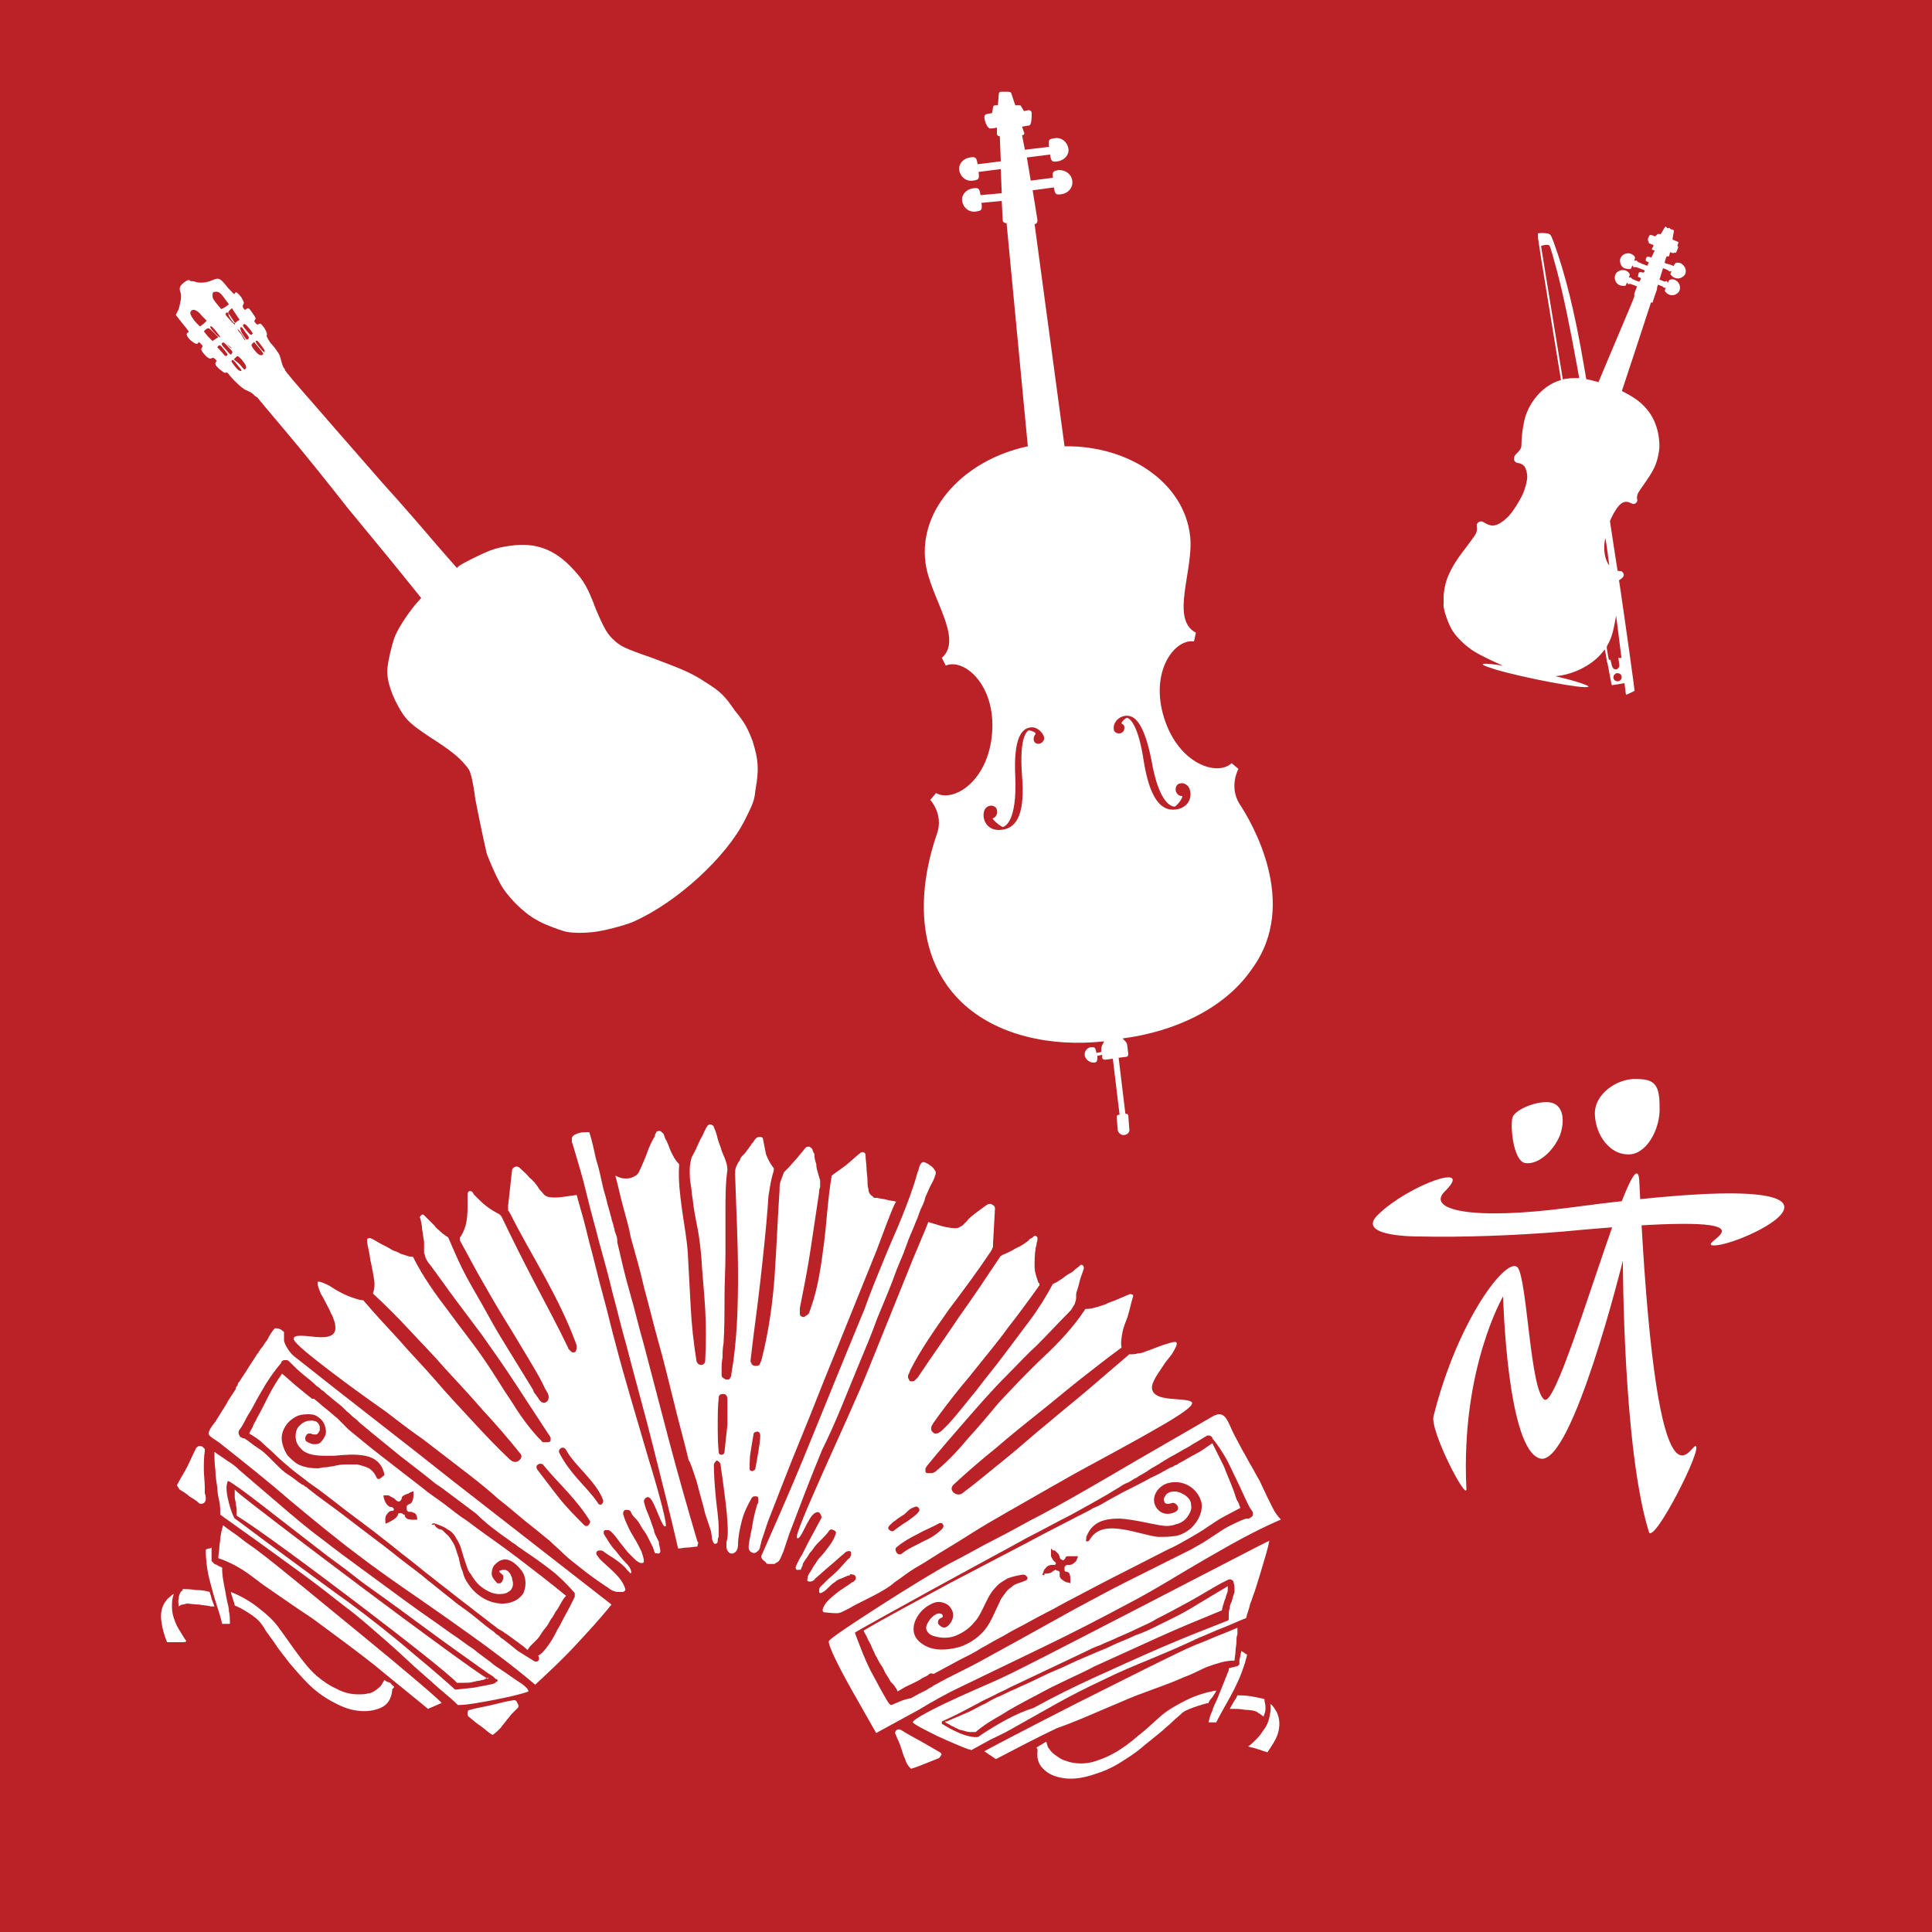
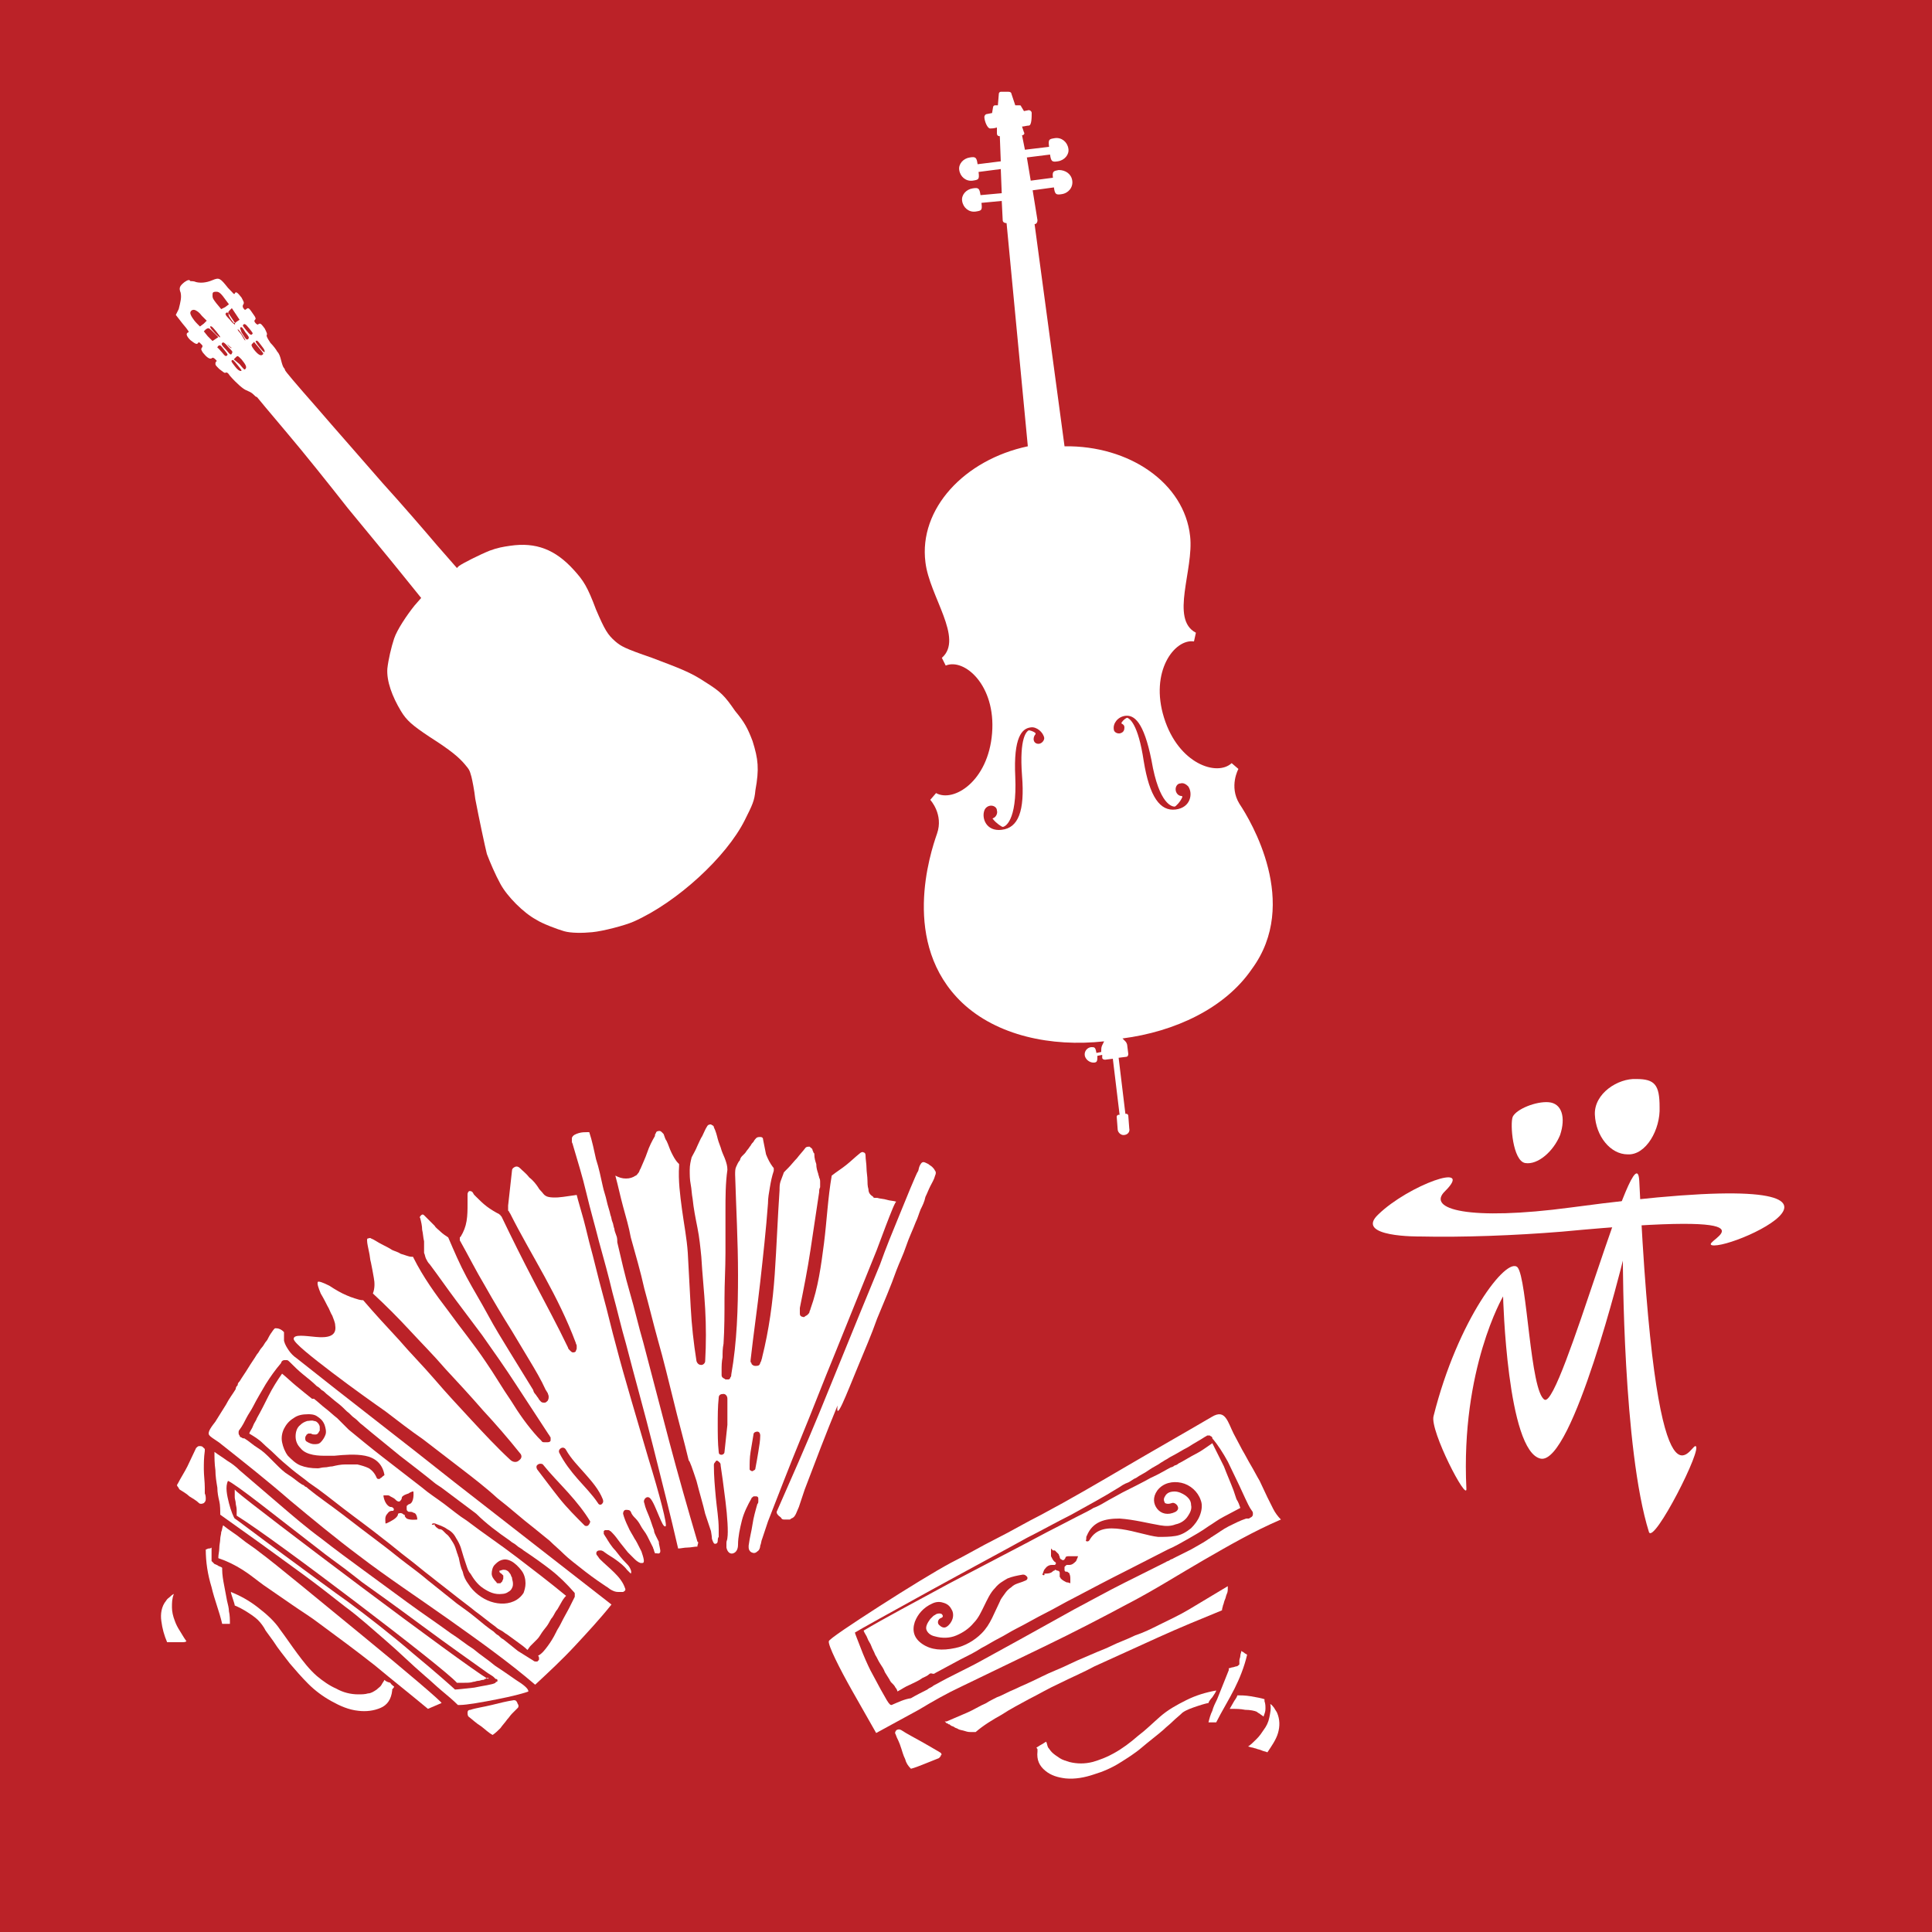
<svg xmlns="http://www.w3.org/2000/svg" version="1.1" id="Layer_1" x="0px" y="0px" viewBox="0 0 200 200" style="enable-background:new 0 0 200 200;" xml:space="preserve">
  <style type="text/css">
	.st0{fill:#BB2228;}
	.st1{fill:#FFFFFF;}
</style>
  <rect class="st0" width="200" height="200" />
  <g>
    <path class="st1" d="M151.8,154.1c0.1,1.5-3.8-6-3.4-7.5c2.5-10,7.6-16.6,8.7-15.4c1,1.2,1.3,12.9,2.8,13.7   c1.7,0.8,9.5-28.7,9.8-22.6c1.7,36.3,5.2,27.4,5.8,27.4c0.9,0-4.3,10.2-4.8,8.9c-2.7-8.6-2.7-28.1-2.7-28.1s-5.2,21.1-8.5,20.5   c-3.5-0.7-3.9-16.8-3.9-16.8S151.2,141.7,151.8,154.1z" />
    <path class="st1" d="M147,128c4.4,0.1,9.8-0.1,14.7-0.5c24.3-2.3,14.3,1,15.5,1.4c2.2,0.6,22.5-8.9-14.6-3.9   c-10.5,1.4-15,0.2-13-1.7c3.1-3.1-3.8-0.6-6.9,2.4C140.1,128.1,147,128,147,128z" />
    <path class="st1" d="M161.5,117.5c-0.7,1.7-2.3,3.1-3.6,2.9c-1.3-0.2-1.6-4.1-1.3-4.8c0.4-0.8,2.4-1.6,3.7-1.5   C161.7,114.2,162.1,115.7,161.5,117.5z" />
    <path class="st1" d="M171.8,114.6c0.1,2.3-1.4,5-3.3,4.9c-1.8,0-3.3-1.9-3.4-4.1c-0.1-2.2,2.4-3.8,4.3-3.7   C171.3,111.7,171.8,112.3,171.8,114.6z" />
  </g>
  <path class="st1" d="M128.3,83.2c-1.1-1.8-0.1-3.6-0.1-3.6l-0.7-0.6c-1.5,1.4-5.5,0.1-7-4.7c-1.5-4.8,1.1-8.2,3.1-7.9l0.2-0.9  c-2.7-1.4-0.2-6.5-0.6-10c-0.6-5.5-6.3-9.4-13-9.3l-3.1-23c0.2,0,0.3-0.2,0.3-0.4l-0.5-3.1l2.2-0.3c0.1,0.7,0.2,0.8,0.8,0.7  c0.7-0.1,1.2-0.7,1.1-1.4c-0.1-0.7-0.7-1.1-1.4-1.1c-0.5,0.1-0.7,0.1-0.6,0.8l-2.3,0.3l-0.4-2.4l2.4-0.3c0.1,0.7,0.2,0.8,0.8,0.7  c0.7-0.1,1.2-0.7,1.1-1.3c-0.1-0.7-0.7-1.2-1.4-1.1c-0.6,0.1-0.7,0.1-0.6,0.9l-2.5,0.3l-0.3-1.5l0,0c0.2,0,0.3-0.2,0.2-0.3l-0.2-0.6  c0.2,0,0.5-0.1,0.7-0.1c0.3,0,0.3-0.9,0.3-1.3c0-0.2-0.2-0.3-0.3-0.3l-0.5,0.1l-0.3-0.5c0-0.1-0.1-0.1-0.3-0.1l-0.3,0l-0.4-1.2  c0-0.1-0.1-0.2-0.3-0.2l-0.4,0l-0.4,0c-0.1,0-0.2,0.1-0.2,0.2l-0.1,1.2l-0.3,0c-0.1,0-0.2,0.1-0.2,0.2l-0.1,0.6l-0.5,0.1  c-0.2,0-0.3,0.2-0.3,0.3c0,0.4,0.3,1.2,0.6,1.2c0.1,0,0.4,0,0.7-0.1l0,0.6c0,0.2,0.1,0.3,0.3,0.3l0.1,2.6l-2.4,0.3  c-0.1-0.7-0.2-0.8-0.8-0.7c-0.7,0.1-1.2,0.7-1.1,1.3c0.1,0.7,0.7,1.2,1.4,1.1c0.6-0.1,0.7-0.1,0.6-0.9l2.3-0.3l0.1,2.5l-2.2,0.2  c-0.1-0.7-0.2-0.8-0.8-0.7c-0.7,0.1-1.2,0.7-1.1,1.3c0.1,0.7,0.7,1.2,1.4,1.1c0.6-0.1,0.7-0.1,0.6-0.9l2.1-0.2l0.1,2  c0,0.2,0.2,0.3,0.4,0.3l0,0l2.2,23.1c-6.6,1.4-11.3,6.5-10.6,12c0.4,3.5,4,7.9,1.7,9.9l0.4,0.8c1.9-0.8,5.2,2,4.8,7  c-0.4,5-4,7.2-5.8,6.2l-0.6,0.7c0,0,1.4,1.5,0.7,3.5c-0.7,2-3.8,11.4,2.6,17.5c3.6,3.4,9.2,4.6,14.7,4l-0.2,0.4  c-0.1,0.2-0.1,0.4-0.1,0.5l0,0.2l-0.5,0.1c-0.1-0.6-0.2-0.6-0.5-0.6c-0.4,0-0.8,0.4-0.7,0.9c0.1,0.4,0.5,0.7,0.9,0.7  c0.4,0,0.4-0.2,0.4-0.7l0.5-0.1l0,0.3c0,0.1,0.1,0.2,0.3,0.2l0.8-0.1l0.7,5.8l-0.1,0c-0.1,0-0.2,0.1-0.2,0.2l0.1,1.3  c0,0.3,0.3,0.6,0.6,0.6c0.4,0,0.7-0.3,0.6-0.7l-0.1-1.3c0-0.1-0.1-0.2-0.2-0.2l-0.1,0l-0.7-5.8l0.8-0.1c0.1,0,0.2-0.1,0.2-0.3  l-0.1-0.8c0-0.2-0.1-0.4-0.2-0.5l-0.3-0.3c5.4-0.7,10.6-3.1,13.4-7.2C134.6,93.5,129.5,85,128.3,83.2z M108.1,76.4  c0,0.3-0.3,0.6-0.6,0.6c-0.3,0-0.5-0.2-0.5-0.5c0-0.2,0.1-0.4,0.2-0.5c0,0,0-0.1,0-0.1c-0.2-0.2-0.6-0.3-0.7-0.3  c-0.2,0.1-1,0.7-0.7,4.7c0.3,3.7-0.4,5.4-2.1,5.6c-1.6,0.2-2.1-1.2-1.8-2c0.1-0.3,0.4-0.5,0.7-0.5c0.3,0,0.6,0.2,0.6,0.5  c0.1,0.3-0.1,0.7-0.4,0.8c0,0-0.1,0.1,0,0.1c0.3,0.4,0.9,0.8,1,0.8c0.2,0,1.5-0.5,1.3-5.2c-0.2-4.1,0.7-5,1.6-5.1  C107.3,75.2,108,75.8,108.1,76.4z M121.7,83.8c-1.6,0.2-2.7-1.3-3.3-5c-0.6-4-1.5-4.4-1.7-4.5c-0.1,0-0.4,0.2-0.6,0.5  c0,0,0,0.1,0,0.1c0.2,0.1,0.3,0.2,0.3,0.4c0,0.3-0.1,0.5-0.4,0.6c-0.3,0.1-0.7-0.1-0.7-0.4c-0.1-0.6,0.4-1.3,1.2-1.4  c0.9-0.1,1.9,0.6,2.7,4.6c0.8,4.7,2.2,4.8,2.4,4.8c0.1,0,0.6-0.5,0.8-1c0,0,0-0.1-0.1-0.1c-0.3,0-0.6-0.3-0.6-0.7  c0-0.3,0.2-0.6,0.5-0.6c0.3-0.1,0.6,0.1,0.8,0.3C123.5,82.1,123.3,83.6,121.7,83.8z" />
  <g transform="translate(0,1280) scale(0.1,-0.1)">
-     <path class="st1" d="M1723.7,12565.1c-0.3-0.3-1.4-2.2-2.5-4.1l-2.1-3.5l-1.4,0.3c-1.3,0.3-1.6,0.1-2.9-1.2   c-1.4-1.4-1.4-1.5-2.8-0.8c-1.9,0.9-3.8,1.2-4.2,0.8c-0.2-0.2-0.8-1.3-1.3-2.4c-0.9-2-0.9-2.1-0.3-3.6c0.4-0.9,0.6-1.8,0.6-2   c0-0.2,0.9-0.8,2.1-1.2c3.2-1.1,3.3-1.3,2.1-3.2c-1.4-2.2-1.3-2.9,0.5-3.1c0.8-0.1,1.4-0.3,1.3-0.6c0-0.2-0.8-1.8-1.7-3.7l-1.6-3.3   l-1.8,0.5c-2.3,0.7-3.4,0.1-3.9-1.9c-0.4-1.9-0.1-2.5,1.7-3.1c1.1-0.4,1.5-0.7,1.3-1c-0.2-0.2-0.5-1.1-0.9-1.8   c-0.3-0.7-0.6-1.3-0.8-1.3c-0.1,0-2.4,0.9-5.1,2c-3.8,1.5-4.9,2.1-5.3,2.8c-0.4,0.8-0.6,0.9-1.4,0.6c-1.5-0.5-1.8-0.3-1.2,1.1   c0.8,1.9,0.6,2.8-1.1,4.3c-3.6,3.3-9.7,2.6-12.6-1.4c-1.3-1.8-1.7-3.6-1.2-6c0.9-4.1,3-6.1,7.3-6.7c3.3-0.4,4.1-0.1,4.5,1.6   c0.1,0.7,0.5,1.4,0.7,1.7c0.4,0.4,0.5,0.3,0.7-0.5c0.3-1,1-1.3,2.2-0.9c0.5,0.2,2-0.2,5.3-1.5c2.5-0.9,4.6-1.8,4.7-2   c0.1-0.1-0.1-0.7-0.4-1.3c-0.5-1-0.7-1-2.5-0.6c-2.7,0.6-3.4,0.1-3.8-2.6l-0.3-2.2l1.6-0.5c1.8-0.5,1.8-0.8,0.6-3.1   c-0.4-0.8-0.9-1.3-1.1-1.3c-0.3,0.1-2.1,0.8-4,1.5c-2.5,1-3.7,1.7-4,2.3c-0.4,0.7-0.6,0.8-1.4,0.6c-1.3-0.4-1.3-0.3-0.6,1.4   c0.6,1.4,0.6,1.6-0.1,2.8c-2.5,4-8.5,4.6-12.5,1.3c-3.7-3-3.2-9.6,0.9-12.6c1.6-1.2,3.1-1.6,5.9-1.6c2,0,2,0,2.6,1.7   c0.6,1.7,1.1,2,1.3,0.9c0.1-0.7,1.3-1.1,2-0.6c0.3,0.2,1.6-0.1,4.2-1.1c2-0.8,3.7-1.5,3.7-1.6c0,0-0.7-1.8-1.6-3.9   c-1.4-3.5-1.5-4-1.2-5c0.3-1-0.2-2.4-8.1-21.1c-4.7-11-13.1-31.1-18.8-44.5l-10.3-24.6l-1.6,0.6c-0.9,0.3-3.7,1-6.3,1.6l-4.7,1   l-2.8,16.2c-9.1,52.9-18.7,91.9-30.7,124.9c-3.3,9-3.5,9.3-8,9.9c-2.8,0.4-7.7,0.3-8.4-0.1c-0.2-0.1-0.3-0.8-0.2-1.5   c0.1-0.7,0.2-2,0.1-3c0-1,5.1-33.4,11.5-72c6.3-38.6,11.7-71.3,11.9-72.7l0.4-2.6l-2.1-0.7c-15.1-4.9-28.5-18.9-34.4-36.1   c-1.9-5.6-3.9-17.2-4.2-24.6c-0.1-3.3-0.3-6.6-0.3-7.4c-0.2-1.9-1.6-4.1-4.6-7c-2.2-2.1-2.5-2.6-2.8-4.3c-0.2-1.1-0.2-2.5,0-3.1   c0.6-1.4,2.3-2.6,3.9-2.7c2.3-0.1,5.4-1.8,6.7-3.5c1.5-2.1,2.8-6.7,2.9-10.3c0.1-4.2-2.2-13.3-4.8-18.7   c-3.7-7.9-9.6-17.1-14.1-22.1c-4.3-4.7-9.8-8.6-13.8-9.7c-3.5-1-7-0.3-11.4,2.4c-1.1,0.7-2.5,1.3-3,1.4c-1.5,0.3-3.3-0.4-4.3-1.7   c-0.9-1.2-1-1.4-0.8-3.5c0.4-3.7,0-5.7-1.5-8.3c-1.3-2.2-2.6-4-12.9-17.7c-8.1-10.6-13.1-19.3-16.4-28.2   c-2.3-6.1-3.8-15.2-3.6-20.7c0.1-2.2,0.1-4.5,0-5.1c-0.8-3.6,3-16.1,7.5-24.9c4.5-8.8,15.3-19.4,26.2-25.7   c5-2.9,15.1-7.9,23.5-11.6c3.2-1.5,5-2.3,3.8-2c-2.1,0.7-12.9,2.1-16.8,2.1c-7,0.2-4-1.8,8.7-5.7c29.5-8.9,92.8-20.8,96.7-18.2   c0.7,0.5,0.5,0.6-2,1.8c-3.8,1.8-16.4,5.6-27.3,8.1l-4.7,1.1l3.4,0.4c17.6,2.2,36.2,12.3,45.8,24.8c1.1,1.4,2,2.5,2.1,2.5   c0.1,0,0.7-3.2,1.3-7.1c0.6-3.9,1.2-7.1,1.4-7.1c0.1,0,1.1-5.2,2.2-11.4c1.1-6.2,2.2-11.4,2.4-11.4c0.2,0,3.2,0.4,6.7,1   c3.4,0.6,6.3,1.1,6.3,1.1c0.1,0,0.4-2.7,0.8-6c0.4-3.3,0.7-6,0.9-6c0.3-0.1,8.6,3.8,8.8,4.1c0.2,0.4-9.9,73-14.9,106.5l-1.2,7.8   l1.9,1.4c3.3,2.5,3.9,4.4,2,6.8c-0.9,1.2-1.2,1.3-3.2,1.5l-2.2,0.2l-4,25.8l-3.9,25.7l1.3,2.9c2.9,6.5,6.9,12.5,10.1,15   c3.1,2.4,6.2,2.7,10.1,0.8c2.4-1.1,2.6-1.2,3.9-0.8c2.3,0.7,3.5,3,2.7,5.3c-0.5,1.5,0.2,4.3,1.5,6.6c0.6,1.1,3.1,4.7,5.5,8.1   c9.8,13.9,12.8,19.9,14.9,30.1c1.4,6.5,1.5,9.9,0.8,16.9c-1.9,17.7-10.2,31.8-24.4,41.6c-3.3,2.3-10.3,6.4-13.1,7.6   c-0.9,0.4-1,0.6-0.5,1.9c0.6,1.5,29.6,89.8,29.7,90.3c0,0.2,0.4,0.1,0.8-0.1c0.5-0.3,0.8-0.2,0.9,0.3c0.4,1.5,3.3,10.2,4,11.9   c0.4,1,0.6,1.9,0.5,2.1c-0.1,0.2,0.1,1.3,0.4,2.4c0.4,1.5,0.7,1.9,1,1.7c0.3-0.2,1.5-0.6,2.8-1.1c1.5-0.5,2.3-1,2.4-1.3   c0.1-0.5,0.4-0.7,1.3-0.7l1.2,0l-0.6-1.6c-0.6-1.5-0.5-1.7,0.5-2.9c3.4-4,8.9-4.3,12.6-0.8c1.3,1.3,1.7,2,2.1,3.7   c0.7,3.5-0.9,7.3-4.1,9.2c-2,1.2-3,1.4-5.1,1c-1.5-0.3-1.8-0.5-2.5-2c-0.8-1.6-0.8-1.6-1.2-0.7c-0.4,1.1-1.1,1.4-2,0.7   c-0.3-0.3-1-0.3-1.4-0.1c-0.4,0.2-1.7,0.7-2.8,1.2l-2.1,0.9l0.9,2.3c0.4,1.3,1.2,3.9,1.7,5.7c0.5,1.8,1,3.4,1.1,3.5   c0.5,0.3,5.8-2,5.9-2.5c0.2-0.7,1.4-1,2.1-0.5c0.8,0.5,0.9,0.1,0.2-1.5c-0.6-1.3-0.6-1.6,0-2.3c3.4-4.1,8.4-4.8,12.3-1.9   c1.9,1.4,2.6,2.4,3,4.4c1,4.7-3.2,10.1-7.8,10.2c-2.3,0.1-3.3-0.5-4-2.2c-0.6-1.5-0.9-1.7-1.5-0.9c-0.2,0.2-1.9,0.9-3.9,1.4   c-4.8,1.2-4.9,1.2-4.2,3.4c1.5,4.9,1.5,5,2.9,4.8c1.3-0.1,1.3-0.1,1.8,2.1l0.6,2.3l1.9-0.7c1.5-0.5,1.9-0.6,1.9-0.1   c0.1,0.4,0.5,0.4,1.2,0.2c1-0.4,1-0.4,2.3,2.7c1.2,3,1.3,3.1,0.7,3.9c-0.6,0.7-0.6,1,0.1,2.4c0.4,0.8,0.7,1.7,0.5,1.9   c-0.1,0.2-1.5,0.8-3,1.4c-1.5,0.6-2.9,1.2-3.1,1.3c-0.1,0.1,0.2,2.3,0.7,4.8c0.9,4.4,0.9,4.6,0.2,5.1c-0.5,0.3-1.3,0.6-1.8,0.6   c-0.6,0-1.1,0.3-1.4,0.7c-0.5,0.9-1.1,1-2.4,0.7c-0.7-0.3-0.9-0.2-1.1,0.4c-0.2,0.4-0.7,0.8-1.2,0.9   C1724.6,12565.6,1724,12565.4,1723.7,12565.1z M1604.2,12545.5c0.7-1.1,4.7-15,7.9-27.1c6.4-24.5,12.8-55.3,20.6-98.1l2.1-11.7   l-4.1,0c-4,0-9.6-0.5-11.8-1.1l-1.1-0.3l-1.4,8.7c-6.8,41.1-21,128.6-21.1,129.2c0,0.4,0.7,0.7,2.8,1.1c1.5,0.2,3.2,0.5,3.6,0.4   C1602.7,12546.5,1603.9,12546,1604.2,12545.5z M1664.1,12228.4c1-7.2,1.8-13.2,1.8-13.5c-0.1-0.2-0.8,0.8-1.6,2.2   c-3.1,5.3-4.4,14.4-3.1,22.4C1661.9,12244.5,1661.7,12245.3,1664.1,12228.4z M1678.5,12119.4c0-0.6-0.1-0.8-0.3-0.6   c-0.3,0.3-2.9,0.2-2.9-0.1c0,0,0.3-1.7,0.6-3.7s0.5-4.1,0.4-4.7c-0.3-1.5-2.1-3.2-3.3-3.3c-2.7-0.1-4.2,1.9-5,6.5   c-0.4,2.3-0.9,3.6-1.2,3.5c-0.3,0-0.8,0-1,0c-0.4,0-1,2.5-1.6,6.8c-1.1,6.6-1.1,6.8-0.3,8.1c3.4,5.6,5.8,12.7,7.6,22.7l1.5,8   l2.7-21.1C1677.2,12129.9,1678.5,12119.9,1678.5,12119.4z M1677.7,12101.8c2.7-3.3-0.1-7.8-4.1-7c-3.7,0.8-4.7,5.2-1.6,7.5   c1.3,1,1.7,1,3.3,0.7C1676.3,12102.9,1677.3,12102.4,1677.7,12101.8z" />
-   </g>
+     </g>
  <path class="st1" d="M19.1,29.2c-0.5,0.4-0.6,0.6-0.4,1.1c0.1,0.5,0,0.9-0.2,1.7l-0.3,0.6l0.7,0.9c0.6,0.7,0.7,0.9,0.6,0.9  c-0.3,0.1-0.2,0.4,0.2,0.8c0.5,0.4,0.7,0.5,0.8,0.3c0.1-0.1,0.1-0.1,0.3,0.1c0.2,0.2,0.2,0.2,0.1,0.4c-0.1,0.1-0.1,0.2,0.1,0.5  c0.4,0.5,0.7,0.7,0.9,0.6c0.1-0.1,0.2-0.1,0.4,0.1c0.1,0.1,0.2,0.2,0.1,0.2c0,0-0.1,0.1-0.1,0.2c0,0.2,0,0.2,0.4,0.6  c0.4,0.3,0.5,0.4,0.6,0.4c0.2-0.1,0.3,0,0.5,0.3c0.7,0.8,1.4,1.4,1.7,1.5c0.2,0.1,0.5,0.2,0.7,0.4c0.2,0.2,0.3,0.3,0.4,0.3  c0,0,1.4,1.7,3.1,3.7c1.7,2,4.5,5.5,6.3,7.8c1.8,2.2,4.3,5.2,5.5,6.7l2.1,2.6l-0.7,0.8c-0.8,1-1.8,2.5-2.1,3.4  c-0.3,0.9-0.6,2.2-0.7,3.1c-0.1,1.3,0.5,2.9,1.4,4.4c0.6,1,1.2,1.5,3,2.7c2.2,1.4,3,2.1,3.6,2.8c0.5,0.6,0.5,0.6,0.7,1.3  c0.1,0.4,0.3,1.4,0.4,2.3c0.4,2.1,1,4.9,1.2,5.7c0.3,0.8,0.9,2.2,1.4,3.1c0.7,1.3,2.4,3,3.7,3.7c0.6,0.4,2.2,1,2.9,1.2  c0.7,0.2,1.9,0.2,2.9,0.1c1.1-0.1,3.4-0.7,4.3-1.1c4.5-2,9.6-6.7,11.5-10.5c0.8-1.6,1-2,1.1-3.1c0.4-2.2,0.3-3.2-0.3-5.1  c-0.5-1.3-0.8-1.9-1.8-3.1C75,72,74.6,71.6,73,70.6c-1.5-1-2.6-1.4-5.5-2.5c-2.9-1-3.2-1.2-3.8-1.7c-0.8-0.7-1.1-1.2-2-3.3  c-0.9-2.4-1.3-3-2.3-4.1c-1.9-2.1-3.9-2.9-6.6-2.5c-0.7,0.1-1.3,0.2-2.1,0.5c-1,0.4-2.8,1.3-3.2,1.6l-0.2,0.2l-2.1-2.4  c-1.1-1.3-3.6-4.2-5.6-6.4c-1.9-2.2-5-5.7-6.8-7.8c-2.2-2.5-3.3-3.8-3.3-3.9c0,0,0-0.1-0.1-0.2c-0.1-0.1-0.2-0.4-0.3-0.8  c-0.1-0.4-0.2-0.7-0.4-0.9c-0.1-0.2-0.4-0.6-0.7-0.9c-0.4-0.6-0.4-0.7-0.4-0.8c0.1-0.1,0-0.3-0.2-0.7c-0.3-0.4-0.4-0.5-0.5-0.5  c-0.1,0-0.2,0.1-0.2,0.1c0,0-0.1,0-0.2-0.1c-0.2-0.2-0.2-0.3-0.1-0.4c0.1-0.1,0.1-0.2-0.2-0.6c-0.4-0.6-0.5-0.7-0.7-0.5  c-0.1,0.1-0.2,0.1-0.3-0.1c-0.1-0.1-0.1-0.3,0-0.4c0.1-0.2,0-0.3-0.2-0.7c-0.4-0.5-0.6-0.7-0.7-0.4c-0.1,0.1-0.1,0-0.7-0.6  c-0.8-1-0.9-1.1-1.6-0.8c-0.7,0.3-1.3,0.3-1.7,0.2c-0.2-0.1-0.5-0.1-0.6-0.1C19.6,28.9,19.4,29,19.1,29.2z M22.4,30.2  c0.3,0,0.5,0.2,1,0.9l0.3,0.4l-0.4,0.3L22.9,32l-0.5-0.6C22.1,31,22,30.9,22,30.6C22,30.3,22,30.2,22.4,30.2z M20.2,32.1  c0.2,0.1,0.4,0.2,0.7,0.6l0.5,0.5l-0.3,0.3l-0.4,0.3l-0.3-0.3c-0.4-0.4-0.7-0.9-0.7-1.1C19.7,32.2,19.9,32,20.2,32.1z M23.8,32.1  l0.2-0.2l0.4,0.6l0.4,0.6l-0.3,0.2c-0.2,0.2-0.3,0.2-0.4,0c-0.1-0.1-0.3-0.4-0.4-0.6C23.6,32.3,23.6,32.3,23.8,32.1z M23.4,32.4  c0.1-0.1,0.2-0.1,0.5,0.4c0.4,0.6,0.5,0.7,0.4,0.8c0,0-0.3-0.2-0.5-0.5C23.3,32.6,23.3,32.5,23.4,32.4z M21.9,33.8  c0.1,0,0.9,1,0.9,1.1c0,0.1-0.4-0.2-0.8-0.7C21.7,33.9,21.7,33.7,21.9,33.8z M21.1,34.3l0.2-0.2c0.3-0.2,0.3-0.2,0.9,0.4l0.4,0.4  l-0.3,0.2l-0.3,0.2l-0.5-0.5L21.1,34.3z M25.2,33.6c0.1-0.1,0.2-0.1,0.6,0.4c0.4,0.5,0.4,0.5,0.3,0.6s-0.2,0.1-0.6-0.4  S25.1,33.7,25.2,33.6z M24.9,33.9c0.1-0.1,0.2,0,0.5,0.5c0.4,0.5,0.4,0.5,0.3,0.7c-0.2,0.1-0.2,0.1-0.7-0.7  C24.9,34.1,24.8,33.9,24.9,33.9z M24.6,34.1c0.1-0.1,0.7,0.9,0.8,1.1c0,0.1-0.1,0-0.2-0.2c-0.1-0.2-0.3-0.5-0.4-0.6  C24.6,34.2,24.6,34.1,24.6,34.1z M23.5,35.6l-0.3-0.4L23.5,35.6c0.2,0.2,0.4,0.4,0.5,0.4c0.1,0.1,0.1,0.1,0,0  C23.9,36.1,23.7,35.9,23.5,35.6z M23,35.5c0.1-0.1,0.2-0.1,0.7,0.5c0.4,0.4,0.4,0.4,0.3,0.6s-0.2,0.1-0.6-0.4  C22.9,35.7,22.9,35.6,23,35.5z M22.6,35.8c0.2-0.1,0.2-0.1,0.6,0.4c0.4,0.5,0.4,0.5,0.3,0.6c-0.1,0.1-0.2,0.1-0.5-0.3  c-0.2-0.2-0.4-0.5-0.5-0.5C22.5,36,22.5,35.9,22.6,35.8z M26.5,35.3c0.1-0.1,0.2,0,0.5,0.4c0.3,0.4,0.4,0.5,0.4,0.7  c0,0.1-0.1,0.1-0.5-0.4C26.5,35.5,26.4,35.3,26.5,35.3z M26.1,35.6l0.2-0.2l0.5,0.6c0.5,0.6,0.5,0.6,0.4,0.7c-0.2,0.2-0.5,0-0.9-0.5  C26,35.8,26,35.7,26.1,35.6z M24.2,37.2l0.2-0.2c0.2-0.2,0.2-0.2,0.6,0.2c0.4,0.5,0.6,0.8,0.4,1c-0.1,0.1-0.1,0.1-0.6-0.5L24.2,37.2  z M24,37.3c0.1-0.1,0.2,0,0.6,0.5c0.4,0.5,0.5,0.6,0.3,0.6c-0.1,0-0.3-0.1-0.6-0.5C24,37.5,23.9,37.4,24,37.3z" />
  <g>
    <path class="st1" d="M80.5,161.9C80.5,161.9,80.5,161.9,80.5,161.9C80.6,161.9,80.6,161.9,80.5,161.9   C80.6,161.9,80.6,161.9,80.5,161.9C80.6,161.9,80.6,161.9,80.5,161.9C80.6,161.9,80.6,161.9,80.5,161.9   C80.5,161.9,80.5,161.9,80.5,161.9z" />
    <path class="st1" d="M39.7,150.9c-1.3-1-2.5-2-3.6-2.9c-0.2-0.2-0.4-0.4-0.6-0.6c-0.2-0.2-0.4-0.4-0.6-0.6c-0.4-0.3-0.8-0.7-1.2-1   c-0.4-0.3-0.8-0.7-1.2-1l-0.1,0l-0.1,0c-0.5-0.4-1-0.8-1.6-1.3c-0.5-0.4-1-0.9-1.5-1.3l0,0l0,0l0,0l0,0c-0.5,0.7-1,1.5-1.4,2.3   s-0.8,1.6-1.2,2.3c-0.1,0.3-0.3,0.5-0.4,0.8c-0.1,0.3-0.3,0.5-0.4,0.8l0,0l0,0l0,0l0,0c0.5,0.3,1,0.6,1.4,1   c0.4,0.4,0.8,0.7,1.2,1.1c0.6,0.6,1.2,1.1,1.8,1.6c0.6,0.5,1.2,0.9,1.8,1.4c1.2,0.8,2.3,1.7,3.6,2.7c1.3,1,2.7,2,4.2,3.2   c0.8,0.6,1.6,1.3,2.4,1.9s1.6,1.3,2.4,1.9c0.5,0.4,1,0.8,1.4,1.1s1,0.8,1.4,1.1c0.5,0.4,1.2,0.9,1.8,1.4c0.7,0.5,1.4,1.1,2.1,1.6   c0.2,0.2,0.4,0.3,0.6,0.4c0.2,0.1,0.4,0.3,0.6,0.4c0.4,0.3,0.7,0.5,1.1,0.8s0.7,0.5,1,0.8l0,0l0,0l0,0l0,0c0.1-0.1,0.2-0.3,0.3-0.4   c0.1-0.1,0.2-0.2,0.3-0.3c0.1-0.1,0.1-0.1,0.2-0.2c0.1-0.1,0.1-0.1,0.2-0.2c0.2-0.2,0.3-0.4,0.5-0.7c0.2-0.3,0.4-0.5,0.6-0.8   c0.2-0.3,0.3-0.6,0.5-0.8c0.2-0.3,0.3-0.6,0.5-0.8c0.1-0.2,0.3-0.5,0.4-0.7c0.1-0.2,0.3-0.5,0.5-0.7l0,0l0,0l0,0l0,0   c-1.7-1.4-3.4-2.7-5.1-4s-3.5-2.5-5.2-3.8c-0.8-0.5-1.5-1.1-2.3-1.7c-0.8-0.6-1.6-1.1-2.3-1.7C42.4,153,41,151.9,39.7,150.9z    M39.4,153c0,0-0.1,0.1-0.1,0.1c0,0-0.1,0-0.2,0c0,0-0.1-0.1-0.1-0.1c-0.2-0.5-0.5-0.8-0.8-1c-0.4-0.2-0.8-0.3-1.2-0.4   c-0.4,0-0.9,0-1.3,0c-0.4,0-0.9,0.1-1.3,0.2c-0.3,0-0.5,0.1-0.8,0.1c-0.3,0-0.5,0.1-0.7,0.1c-0.7,0-1.3-0.1-1.8-0.3   c-0.5-0.2-0.9-0.6-1.3-1c-0.3-0.4-0.5-0.9-0.6-1.4c-0.1-0.5,0-1,0.2-1.4c0.2-0.4,0.5-0.8,1-1.1c0.4-0.3,0.9-0.4,1.5-0.4   c0.2,0,0.6,0,0.9,0.2c0.3,0.2,0.6,0.4,0.8,0.9c0.1,0.3,0.2,0.7,0.1,1c-0.1,0.3-0.3,0.6-0.5,0.8c-0.2,0.2-0.4,0.2-0.7,0.2   c-0.2,0-0.5-0.1-0.8-0.3c-0.1-0.1-0.1-0.2-0.1-0.3c0-0.1,0-0.2,0.1-0.3c0-0.1,0.1-0.1,0.2-0.2c0.1,0,0.2,0,0.3,0   c0.1,0.1,0.3,0.1,0.4,0.1s0.2,0,0.3-0.1c0.1-0.1,0.1-0.2,0.2-0.3c0-0.1,0-0.3,0-0.4c0-0.1-0.1-0.3-0.2-0.4   c-0.1-0.1-0.2-0.2-0.4-0.2c-0.2-0.1-0.5,0-0.7,0c-0.3,0.1-0.5,0.2-0.7,0.4c-0.4,0.3-0.5,0.8-0.5,1.2c0,0.5,0.2,0.9,0.5,1.2   c0.3,0.4,0.8,0.6,1.3,0.7c0.5,0.1,1,0.1,1.4,0.1c0.1,0,0.3,0,0.4,0s0.3,0,0.4,0c1-0.1,2.2-0.2,3.2,0c1,0.2,1.8,0.8,2,2   C39.5,152.9,39.5,153,39.4,153z M43.2,157.3c0,0-0.7,0.1-1.1-0.1c-0.1-0.1-0.2-0.2-0.2-0.3c0-0.1,0-0.1-0.1-0.1   c-0.2-0.2-0.4-0.2-0.6-0.1l0,0c0,0,0,0,0,0c0,0.1,0,0.2-0.2,0.4c-0.3,0.3-1,0.6-1,0.6c0,0,0,0,0,0l-0.1,0l0-0.1c0,0,0,0,0,0   c0-0.2-0.1-0.6,0.2-0.9c0.2-0.3,0.4-0.3,0.5-0.3c0.1,0,0.1,0,0.1,0c0.1-0.1,0.1-0.2,0-0.3c-0.1-0.1-0.2-0.1-0.3-0.1l0,0   c-0.3-0.1-0.6-0.5-0.7-1.1l0-0.1l0.3,0c0,0,0.1,0,0.1,0c0.1,0,0.2,0,0.3,0.1c0.2,0.1,0.4,0.2,0.5,0.3l0.1,0.1   c0.1,0.1,0.3,0.2,0.4,0.1c0.1-0.1,0.2-0.2,0.2-0.4l0,0l0,0c0.1-0.2,0.4-0.3,0.7-0.4l0,0c0.1-0.1,0.4-0.2,0.4-0.2l0.1,0l0,0.1   c0,0,0.1,1-0.4,1.2c0,0,0,0,0,0c-0.1,0-0.2,0.1-0.3,0.2c0,0.1,0,0.2,0,0.3l0,0l0,0c0,0.1,0,0.2,0.2,0.3c0,0,0.1,0,0.1,0   c0.1,0,0.3,0,0.4,0.1C43.1,156.6,43.2,157.1,43.2,157.3L43.2,157.3L43.2,157.3z M44.7,157.8c0,0,0.1-0.1,0.1-0.1c0.1,0,0.1,0,0.2,0   c0.5,0.2,0.9,0.3,1.3,0.6c0.4,0.2,0.7,0.5,0.9,0.9c0.2,0.3,0.4,0.7,0.5,1s0.2,0.7,0.3,1c0.1,0.3,0.2,0.6,0.3,0.9   c0.1,0.3,0.2,0.6,0.4,0.8c0.3,0.5,0.7,1.1,1.3,1.5c0.6,0.4,1.2,0.7,2,0.6c0.2,0,0.5-0.1,0.6-0.2c0.2-0.1,0.3-0.2,0.4-0.4   c0.1-0.2,0.1-0.3,0.1-0.5c0-0.2-0.1-0.4-0.1-0.6c-0.1-0.1-0.1-0.3-0.2-0.4c-0.1-0.1-0.2-0.3-0.3-0.3c-0.1-0.1-0.3-0.1-0.4-0.1   c-0.1,0-0.3,0.1-0.4,0.1c0,0,0,0.1,0,0.1s0,0.1,0.2,0.2c0.1,0.1,0.1,0.1,0.2,0.2c0,0.1,0,0.2,0,0.3c0,0.1-0.1,0.2-0.1,0.3   c-0.1,0.1-0.1,0.1-0.2,0.2c-0.1,0-0.1,0-0.2,0c-0.1,0-0.2,0-0.2-0.1c-0.3-0.3-0.5-0.6-0.5-0.9s0.1-0.7,0.3-0.9   c0.2-0.2,0.4-0.4,0.7-0.5c0.3-0.1,0.6-0.1,1,0.1c0.4,0.2,0.8,0.6,1.1,1c0.3,0.4,0.4,0.9,0.4,1.3c0,0.4-0.1,0.7-0.2,1   c-0.2,0.3-0.4,0.5-0.7,0.7c-0.8,0.5-1.8,0.5-2.7,0.2c-0.9-0.3-1.8-1-2.3-1.8c-0.3-0.4-0.5-0.8-0.6-1.3c-0.2-0.4-0.3-0.9-0.4-1.4   c0-0.1-0.1-0.2-0.1-0.3c0-0.1-0.1-0.2-0.1-0.3c-0.1-0.3-0.2-0.7-0.4-1s-0.4-0.7-0.7-0.9c-0.1-0.1-0.2-0.2-0.3-0.3   c-0.1-0.1-0.2-0.2-0.4-0.2c-0.1,0-0.2-0.1-0.2-0.1c-0.1-0.1-0.2-0.1-0.2-0.2l0,0l0,0c-0.1,0-0.1-0.1-0.1-0.2   C44.7,157.9,44.7,157.8,44.7,157.8z" />
    <path class="st1" d="M68.2,159.6c-0.1-0.2-0.2-0.4-0.3-0.6s-0.2-0.4-0.2-0.6c-0.2-0.5-0.3-0.9-0.5-1.4c-0.2-0.5-0.4-0.9-0.5-1.4   c-0.1-0.2,0-0.4,0.1-0.5c0.1-0.1,0.3-0.2,0.5,0c0.3,0.3,0.6,1.1,0.9,1.8c0.3,0.7,0.5,1.2,0.7,1.1c0.2-0.1-0.6-3.2-1.8-7.1   c-1.1-3.8-2.5-8.4-3.3-11.5c-0.5-1.8-0.9-3.6-1.4-5.4c-0.5-1.8-0.9-3.6-1.4-5.4c-0.2-0.8-0.5-2.1-0.8-3.1c-0.3-1-0.5-1.8-0.5-1.8   s-0.7,0.1-1.4,0.2c-0.7,0.1-1.5,0.1-1.8-0.1c-0.2-0.1-0.3-0.3-0.4-0.4c-0.1-0.1-0.3-0.3-0.4-0.5c-0.2-0.3-0.5-0.7-0.9-1   c-0.3-0.4-0.7-0.7-1-1c-0.1-0.1-0.3-0.2-0.5-0.1c-0.2,0.1-0.3,0.2-0.3,0.4l-0.2,1.8l-0.2,1.8c0,0.1,0,0.2,0,0.2c0,0.1,0,0.2,0,0.2   c0,0.1,0,0.2,0.1,0.2c0,0.1,0.1,0.2,0.1,0.2c1.1,2.2,2.4,4.4,3.6,6.6c1.2,2.2,2.3,4.4,3.2,6.8c0,0.1,0.1,0.2,0.1,0.3   c0,0.1,0,0.2,0,0.3c0,0.1-0.1,0.2-0.1,0.3c-0.1,0.1-0.2,0.1-0.3,0.1c-0.1,0-0.2-0.1-0.3-0.2c-0.1-0.1-0.2-0.2-0.2-0.3   c-1.1-2.3-2.3-4.5-3.5-6.8c-1.2-2.3-2.3-4.5-3.4-6.8c0,0-0.1,0-0.1-0.1s-0.1,0-0.1-0.1c-0.4-0.2-0.9-0.5-1.3-0.8   c-0.4-0.3-0.8-0.7-1.1-1c-0.1-0.1-0.1-0.1-0.2-0.2c-0.1-0.1-0.1-0.2-0.2-0.3c-0.1-0.1-0.2-0.1-0.3-0.1c-0.1,0-0.2,0.2-0.2,0.3   c0,0.2,0,0.3,0,0.5c0,0.2,0,0.3,0,0.5c0,0.6,0,1.2-0.1,1.8s-0.3,1.1-0.6,1.6c0,0-0.1,0.1-0.1,0.1c0,0,0,0.1,0,0.1c0,0,0,0.1,0,0.1   c0,0,0,0.1,0,0.1c0.9,1.6,1.7,3.2,2.6,4.7c0.9,1.6,1.8,3.1,2.8,4.7c0.6,1,1.2,2,1.8,3c0.6,1,1.2,2,1.7,3.1c0.1,0.1,0.1,0.2,0.2,0.3   c0,0.1,0.1,0.2,0.1,0.4c0,0.1,0,0.2-0.1,0.4c-0.1,0.1-0.2,0.2-0.3,0.2c-0.2,0-0.3,0-0.4-0.1c-0.1-0.1-0.2-0.2-0.3-0.4   c-0.1-0.1-0.2-0.3-0.3-0.4c-0.1-0.1-0.2-0.3-0.2-0.4c-0.8-1.3-1.6-2.6-2.4-3.9s-1.6-2.6-2.3-3.9c-0.7-1.3-1.5-2.6-2.2-3.9   s-1.3-2.7-1.9-4.1c0,0,0,0,0,0s0,0,0,0c-0.3-0.2-0.6-0.4-0.8-0.6c-0.2-0.2-0.5-0.4-0.6-0.6c-0.1-0.1-0.3-0.3-0.5-0.5   c-0.2-0.2-0.4-0.4-0.6-0.6c-0.1-0.1-0.2-0.1-0.3,0c-0.1,0.1-0.2,0.2-0.1,0.3c0.1,0.4,0.2,0.8,0.2,1.2c0.1,0.4,0.1,0.8,0.2,1.2   c0,0.2,0,0.4,0,0.6c0,0.2,0,0.4,0,0.6c0.1,0.2,0.1,0.4,0.2,0.6c0.1,0.2,0.2,0.4,0.4,0.6c0.9,1.2,1.8,2.5,2.7,3.7   c0.9,1.2,1.8,2.4,2.7,3.6c1.2,1.7,2.4,3.4,3.5,5.1c1.1,1.7,2.3,3.5,3.4,5.2c0.1,0.1,0.1,0.2,0.2,0.3c0,0.1,0,0.2,0,0.3   c0,0.1-0.1,0.2-0.3,0.2c-0.1,0-0.2,0-0.4,0s-0.2-0.1-0.3-0.2c-0.1-0.1-0.2-0.2-0.3-0.3c-1.1-1.2-2-2.5-2.8-3.8   c-0.9-1.3-1.7-2.7-2.6-4c-1.2-1.8-2.6-3.5-3.9-5.3c-1.3-1.7-2.6-3.5-3.6-5.5c0,0,0-0.1-0.1-0.1c0,0-0.1,0-0.1,0   c-0.3,0-0.7-0.2-1.1-0.3c-0.3-0.2-0.7-0.3-0.9-0.4c-0.3-0.2-0.7-0.4-1.1-0.6c-0.4-0.2-0.8-0.5-1.1-0.6c-0.1-0.1-0.2,0-0.3,0   c-0.1,0-0.1,0.1-0.1,0.2c0,0.3,0.1,0.7,0.2,1.2c0.1,0.4,0.1,0.8,0.2,1.1c0.1,0.5,0.2,1,0.3,1.6c0.1,0.5,0.1,1.1-0.1,1.6   c1.3,1.2,2.6,2.5,3.8,3.8c1.2,1.3,2.5,2.6,3.7,4c1.3,1.4,2.6,2.8,3.9,4.3c1.3,1.4,2.6,2.9,3.8,4.4c0.3,0.3,0.2,0.6-0.1,0.8   c-0.2,0.2-0.6,0.2-0.9-0.1c-1.4-1.3-2.7-2.7-4-4.1c-1.3-1.4-2.6-2.8-3.8-4.2c-1.2-1.4-2.5-2.7-3.7-4.1c-1.3-1.4-2.5-2.7-3.7-4.1   c-0.3,0-0.6-0.1-0.9-0.2c-0.3-0.1-0.6-0.2-0.8-0.3c-0.5-0.2-1.2-0.6-1.8-1c-0.6-0.3-1.1-0.5-1.2-0.4c-0.1,0.2,0.1,0.7,0.3,1.2   c0.3,0.5,0.6,1.1,0.7,1.3c0.2,0.3,0.3,0.7,0.5,1c0.1,0.3,0.3,0.7,0.3,1c0.2,1.2-0.9,1.3-2,1.2s-2.3-0.3-2.3,0.2   c0,0.4,1.9,1.9,4,3.5c2.1,1.6,4.5,3.3,5.5,4c1.3,1,2.6,2,3.9,2.9c1.3,1,2.6,2,3.9,3c1.3,1,2.6,2,3.8,3.1c1.3,1,2.5,2.1,3.8,3.1   c0.5,0.4,1.1,0.9,1.6,1.3c0.5,0.5,1,0.9,1.5,1.4c0.4,0.4,1.3,1.1,2.2,1.8s1.8,1.3,2.1,1.5c0.2,0.1,0.4,0.3,0.6,0.4   c0.2,0.1,0.4,0.2,0.7,0.2c0.2,0,0.4,0,0.5,0c0.2-0.1,0.3-0.2,0.2-0.4c-0.2-0.6-0.6-1.1-1.1-1.6c-0.5-0.5-1-0.9-1.5-1.4   c-0.1-0.1-0.2-0.3-0.3-0.4c-0.1-0.1-0.1-0.3,0-0.4c0.1-0.1,0.2-0.1,0.4-0.1c0.1,0,0.3,0.1,0.4,0.2c0.4,0.3,0.8,0.5,1.2,0.8   c0.4,0.3,0.8,0.6,1.1,1c0.1,0.1,0.1,0.1,0.2,0.2c0.1,0.1,0.1,0.1,0.2,0.2c0.1-0.2,0-0.4-0.1-0.6c-0.1-0.2-0.3-0.4-0.4-0.5   c-0.4-0.4-0.8-0.9-1.1-1.3c-0.4-0.4-0.7-0.9-1-1.4c-0.1-0.1-0.1-0.2-0.2-0.3c0-0.1,0-0.2,0-0.3c0.1-0.1,0.1-0.1,0.2-0.1   c0.1,0,0.2,0,0.3,0c0.1,0,0.1,0.1,0.2,0.1c0.1,0.1,0.1,0.1,0.2,0.2c0.3,0.3,0.5,0.6,0.8,1s0.5,0.6,0.8,1c0.2,0.2,0.4,0.4,0.6,0.6   c0.2,0.2,0.4,0.4,0.7,0.5c0,0,0.1,0,0.1,0c0,0,0.1,0,0.1,0c0.3,0,0.1-0.6-0.1-1.2c-0.3-0.6-0.6-1.2-0.7-1.3   c-0.2-0.4-0.5-0.8-0.7-1.3c-0.2-0.4-0.4-0.9-0.5-1.3c0-0.2,0.1-0.4,0.3-0.4c0.2,0,0.4,0,0.5,0.2c0.1,0.3,0.3,0.5,0.5,0.7   s0.4,0.5,0.5,0.7c0.2,0.4,0.5,0.7,0.7,1.1s0.4,0.8,0.6,1.2c0,0.1,0.1,0.2,0.1,0.3c0,0.1,0.1,0.2,0.1,0.3c0,0,0.1,0,0.1,0   c0,0,0.1,0,0.1,0c0.4,0.1,0.4-0.2,0.3-0.6S68.2,159.7,68.2,159.6z M60.9,157.9c-0.1,0.1-0.3,0.1-0.4,0c-0.9-0.9-1.8-1.8-2.6-2.8   c-0.8-1-1.6-2.1-2.3-3c-0.1-0.2-0.1-0.4,0.1-0.5c0.1-0.1,0.4-0.1,0.5,0c0.8,1,1.7,1.9,2.6,2.9c0.9,1,1.7,2,2.3,3   C61.1,157.6,61,157.8,60.9,157.9z M62.3,155.7c-0.1,0.1-0.3,0.1-0.4-0.1c-0.6-0.9-1.4-1.7-2.1-2.5c-0.7-0.8-1.4-1.7-1.9-2.7   c-0.1-0.2,0-0.4,0.2-0.5c0.2-0.1,0.4,0,0.5,0.2c0.5,0.9,1.3,1.7,2,2.5c0.7,0.8,1.4,1.6,1.8,2.6C62.5,155.5,62.4,155.6,62.3,155.7z" />
    <path class="st1" d="M30.7,140.6c-0.3-0.2-0.6-0.5-0.8-0.8c-0.2-0.3-0.4-0.6-0.5-1c0-0.2,0-0.3,0-0.5c0-0.2,0-0.3,0-0.4   c-0.1-0.1-0.2-0.2-0.4-0.3c-0.2-0.1-0.4-0.1-0.5-0.1c-0.1,0-0.3,0.3-0.5,0.6c-0.2,0.3-0.3,0.6-0.4,0.7c-0.2,0.2-0.3,0.5-0.5,0.7   c-0.2,0.2-0.3,0.5-0.5,0.7c-0.3,0.5-0.6,0.9-0.9,1.4c-0.3,0.5-0.6,0.9-0.9,1.4c-0.1,0.1-0.2,0.2-0.2,0.4c-0.1,0.1-0.2,0.2-0.2,0.4   c-0.3,0.5-0.7,1-1,1.6c-0.3,0.5-0.7,1.1-1,1.6c-0.1,0.2-0.3,0.4-0.5,0.7c-0.2,0.3-0.3,0.5-0.3,0.7c0,0.2,0.3,0.4,0.6,0.6   c0.3,0.2,0.6,0.4,0.7,0.5c2.4,1.9,4.8,3.8,7.1,5.8c2.4,2,4.7,3.9,7.1,5.7c3,2.3,6.2,4.4,9.3,6.6c3.1,2.2,6.2,4.4,9,6.8   c1.4-1.3,2.8-2.6,4.1-4c1.3-1.4,2.6-2.8,3.8-4.3c-5.4-4.2-10.9-8.5-16.3-12.7C41.6,149.1,36.1,144.9,30.7,140.6z M52.8,159.5   c0.2,0.2,0.5,0.3,0.7,0.5c0.2,0.2,0.5,0.3,0.7,0.5c0.9,0.6,1.9,1.3,2.8,2c0.9,0.7,1.7,1.5,2.4,2.3c0.1,0.1,0.1,0.1,0.1,0.2   s0,0.1,0,0.1l0,0l0,0l0,0l0,0c0,0,0,0.1,0,0.1c0,0,0,0.1,0,0.1c-0.1,0.2-0.2,0.4-0.3,0.6s-0.2,0.4-0.3,0.6   c-0.2,0.4-0.4,0.7-0.6,1.1c-0.2,0.4-0.4,0.8-0.6,1.1c0,0.1-0.1,0.1-0.1,0.2c0,0.1-0.1,0.1-0.1,0.2c-0.2,0.4-0.5,0.9-0.8,1.3   c-0.3,0.4-0.6,0.8-1,1l0,0l0,0l0,0l0,0c0.1,0.1,0.1,0.2,0.1,0.3c0,0.1,0,0.2-0.1,0.2c0,0.1-0.1,0.1-0.2,0.1c-0.1,0-0.2,0-0.3-0.1   c-0.5-0.3-1.1-0.7-1.6-1c-0.5-0.4-1-0.8-1.5-1.2c-0.2-0.1-0.3-0.2-0.5-0.4c-0.2-0.1-0.3-0.2-0.5-0.4c-0.6-0.4-1.2-0.9-1.8-1.4   c-0.6-0.5-1.3-1-2-1.5c-0.5-0.4-1-0.8-1.5-1.2c-0.5-0.4-1-0.8-1.5-1.2c-0.7-0.6-1.5-1.2-2.3-1.8c-0.8-0.6-1.5-1.2-2.3-1.8   c-1.6-1.2-2.9-2.2-4.2-3.2c-1.3-1-2.5-1.8-3.6-2.7c-0.1-0.1-0.2-0.2-0.3-0.2c-0.1-0.1-0.2-0.2-0.3-0.2c-0.5-0.3-0.9-0.7-1.4-1   c-0.5-0.3-0.9-0.7-1.3-1.1c-0.1-0.1-0.2-0.2-0.3-0.3s-0.2-0.2-0.3-0.3c-0.4-0.4-0.8-0.8-1.3-1.1s-0.9-0.7-1.4-1l0,0l0,0l0,0l0,0   c-0.1,0-0.2,0-0.3-0.1c-0.1,0-0.2-0.1-0.2-0.2c-0.1-0.1-0.1-0.2-0.1-0.3c0-0.1,0-0.2,0.1-0.3c0.3-0.4,0.5-0.8,0.7-1.2   s0.5-0.8,0.7-1.2c0.4-0.8,0.9-1.6,1.3-2.3c0.5-0.8,1-1.5,1.6-2.2l0,0l0,0c0-0.1,0.1-0.2,0.1-0.2c0.1-0.1,0.2-0.1,0.3-0.1   c0.1,0,0.1,0,0.2,0c0.1,0,0.2,0.1,0.3,0.2c0.4,0.4,0.9,0.9,1.4,1.3c0.5,0.4,1,0.8,1.4,1.2c0.2,0.1,0.3,0.2,0.5,0.4   c0.2,0.1,0.3,0.2,0.5,0.4c0.4,0.3,0.7,0.6,1.1,0.9c0.4,0.3,0.7,0.6,1,0.9c0.3,0.2,0.5,0.5,0.8,0.7c0.3,0.2,0.5,0.5,0.8,0.7   c1.3,1.1,2.7,2.2,3.9,3.2c1.3,1,2.6,2,3.7,2.9l0.3,0.2l0.3,0.2c1.2,0.9,2.4,1.8,3.6,2.7C50.3,157.7,51.5,158.6,52.8,159.5z" />
    <path class="st1" d="M53.4,173.9c-0.7-0.5-1.6-1.1-2.2-1.5c-0.7-0.6-1.5-1.1-2.2-1.7c-0.8-0.5-1.5-1.1-2.3-1.6   c-1.5-1.1-3-2.1-4.5-3.2c-1.5-1.1-3-2.2-4.5-3.3c-1.5-1.1-3-2.2-4.4-3.3c-1.5-1.1-2.9-2.3-4.3-3.5c-0.7-0.6-1.4-1.2-2.1-1.8   s-1.4-1.2-2.1-1.8c-0.4-0.4-0.8-0.7-1.3-1c-0.4-0.3-0.9-0.6-1.3-0.9c0,0.6,0,1.2,0.1,1.9c0,0.6,0.1,1.2,0.2,1.8   c0,0.5,0.1,1,0.2,1.4s0.1,1,0.1,1.4c0.7,0.5,1.4,1,2.1,1.5s1.4,1,2.1,1.5c1.5,1.1,2.9,2.1,4.4,3.2c1.5,1.1,2.9,2.2,4.3,3.3   c1.5,1.1,2.8,2.3,4.2,3.5c1.4,1.2,2.7,2.5,4.1,3.7c0.6,0.5,1.1,1,1.7,1.5c0.6,0.5,1.2,1,1.7,1.5c0,0,0.1,0,0.1,0c0,0,0.1,0,0.1,0   c0.7,0,2.4-0.3,3.9-0.6c1.6-0.3,3-0.7,3.2-0.8C54.7,174.8,54.2,174.4,53.4,173.9z M51.5,174c0,0,0,0.1-0.1,0.1c0,0-0.1,0-0.1,0.1   l0,0l0,0c-0.3,0.2-1.3,0.3-2.2,0.5c-0.9,0.1-1.8,0.2-2,0.2c-0.2-0.2-2-1.8-4.3-3.7c-2.2-1.9-4.9-4-6.8-5.4c-1.3-0.9-4.1-3-6.7-4.9   s-4.8-3.6-5-3.7c-0.1-0.1-0.4-0.8-0.6-1.6c-0.2-0.8-0.4-1.7-0.1-2.3c0.3,0.1,1.7,1.1,3.5,2.5c1.8,1.4,4,3.1,5.8,4.5   c1,0.8,2,1.5,2.8,2.1c0.8,0.6,1.4,1.1,1.8,1.4c1,0.7,3.5,2.5,6.2,4.5s5.4,3.9,6.8,4.9c0.3,0.2,0.5,0.3,0.6,0.4   c0.1,0.1,0.2,0.2,0.2,0.2l0,0l0,0C51.5,173.8,51.5,173.9,51.5,174C51.6,174,51.6,174,51.5,174z" />
    <path class="st1" d="M72.2,159.6c-1-3.4-2-6.9-2.9-10.3c-0.9-3.4-1.8-6.9-2.7-10.3c-0.5-1.7-0.9-3.5-1.4-5.2   c-0.5-1.7-0.9-3.5-1.3-5.2c0-0.2,0-0.5-0.1-0.7c-0.1-0.3-0.2-0.5-0.2-0.7c-0.1-0.2-0.1-0.5-0.2-0.7c-0.1-0.2-0.1-0.5-0.2-0.7   c-0.1-0.5-0.3-1-0.4-1.5c-0.1-0.5-0.3-1-0.4-1.5c-0.2-0.9-0.4-1.9-0.7-2.8c-0.2-0.9-0.4-1.9-0.7-2.8c0,0,0,0,0,0c0,0,0,0,0,0   c0,0,0,0-0.1,0c0,0,0,0-0.1,0c-0.2,0-0.6,0-0.9,0.1s-0.6,0.2-0.7,0.5c0,0.1,0,0.2,0,0.4c0,0.1,0.1,0.2,0.1,0.3c0.5,1.7,1,3.3,1.4,5   c0.4,1.7,0.9,3.4,1.3,5c0.5,1.8,1,3.6,1.4,5.3c0.5,1.8,0.9,3.6,1.4,5.3c0.9,3.5,1.9,7,2.8,10.6s1.8,7.1,2.6,10.6   c0.3,0,0.6-0.1,1-0.1c0.3,0,0.7-0.1,1-0.1c0,0,0-0.1,0-0.1C72.3,159.7,72.3,159.6,72.2,159.6z" />
    <path class="st1" d="M82.9,148.9c1.2-2.9,2.3-5.8,3.5-8.7c0.7-1.7,1.4-3.5,2.1-5.2c0.7-1.7,1.4-3.5,2.1-5.2   c0.1-0.2,0.6-1.6,1.1-2.9c0.5-1.3,1-2.6,1.1-2.5c-0.3-0.1-0.7-0.1-1-0.2s-0.7-0.1-1-0.2c-0.1,0-0.2,0-0.2,0c-0.1,0-0.2,0-0.2-0.1   c-0.3-0.2-0.5-0.4-0.5-0.8c-0.1-0.3-0.1-0.7-0.1-0.9c0-0.4-0.1-0.9-0.1-1.3c0-0.4-0.1-0.9-0.1-1.3c0-0.2-0.1-0.3-0.2-0.3   c-0.1-0.1-0.3,0-0.4,0.1c-0.5,0.4-0.9,0.8-1.4,1.2c-0.5,0.4-1,0.7-1.5,1.1c0,0,0,0,0,0c0,0,0,0,0,0c-0.4,2.3-0.5,4.6-0.8,7   c-0.3,2.3-0.6,4.6-1.4,6.8c0,0.1-0.1,0.2-0.1,0.3c0,0.1-0.1,0.2-0.2,0.3c-0.1,0.1-0.2,0.1-0.3,0.2s-0.2,0-0.3,0   c-0.2-0.1-0.2-0.2-0.2-0.4c0-0.2,0-0.4,0-0.5c0.4-2,0.8-4,1.1-6c0.3-2,0.6-4,0.9-6c0-0.2,0-0.3,0.1-0.5c0-0.2,0-0.3,0-0.5   c0-0.2,0-0.3-0.1-0.5c0-0.1-0.1-0.3-0.1-0.4c-0.1-0.3-0.2-0.6-0.2-1c-0.1-0.3-0.2-0.6-0.2-1c0-0.1,0-0.1-0.1-0.2   c0-0.1-0.1-0.2-0.1-0.3c0-0.1-0.2-0.2-0.3-0.3c-0.1,0-0.3,0-0.4,0.1c-0.3,0.4-0.6,0.7-0.9,1.1c-0.3,0.3-0.6,0.7-0.9,1   c-0.1,0.1-0.2,0.2-0.3,0.3c-0.1,0.1-0.2,0.2-0.2,0.3c-0.1,0.3-0.2,0.5-0.3,0.8s-0.1,0.6-0.1,0.9c-0.2,2.9-0.3,5.8-0.5,8.7   c-0.2,2.9-0.6,5.8-1.3,8.6c0,0.1-0.1,0.3-0.1,0.4c-0.1,0.1-0.1,0.3-0.2,0.4c-0.1,0.1-0.3,0.1-0.4,0.1c-0.2,0-0.3-0.1-0.4-0.2   c0-0.1,0-0.1-0.1-0.2c0-0.1,0-0.1,0-0.2c0.3-2.7,0.7-5.4,1-8.1c0.3-2.7,0.6-5.4,0.8-8.1c0-0.6,0.1-1.1,0.2-1.7   c0.1-0.6,0.2-1.1,0.4-1.7c0-0.1,0-0.1,0-0.2s0-0.1-0.1-0.2c-0.3-0.4-0.5-0.8-0.7-1.3c-0.1-0.5-0.2-1-0.3-1.5c0-0.2-0.1-0.3-0.3-0.3   c-0.1,0-0.3,0-0.4,0.1c-0.1,0.1-0.2,0.2-0.3,0.4c-0.1,0.1-0.2,0.2-0.3,0.4c-0.1,0.1-0.2,0.3-0.3,0.4c-0.1,0.1-0.2,0.3-0.3,0.4   c-0.1,0.1-0.2,0.2-0.3,0.3c-0.1,0.1-0.2,0.3-0.2,0.4c-0.2,0.2-0.3,0.5-0.4,0.7c-0.1,0.2-0.1,0.5-0.1,0.8c0.1,3.4,0.3,6.9,0.3,10.4   c0,3.4-0.1,6.9-0.7,10.3c0,0.1,0,0.2-0.1,0.3c0,0.1-0.1,0.2-0.2,0.2c-0.1,0-0.2,0-0.3,0c-0.1-0.1-0.2-0.1-0.3-0.2   c-0.1-0.1-0.1-0.2-0.1-0.3c0-0.1,0-0.2,0-0.4c0-0.5,0-0.9,0.1-1.4c0-0.5,0-0.9,0.1-1.4c0.1-1.6,0.1-3.1,0.1-4.7   c0-1.6,0.1-3.1,0.1-4.7c0-1.4,0-2.9,0-4.3c0-1.5,0-2.9,0.2-4.3c0-0.4-0.1-0.7-0.2-1s-0.3-0.7-0.4-1c-0.1-0.4-0.3-0.8-0.4-1.2   c-0.1-0.4-0.2-0.8-0.4-1.2c0-0.2-0.2-0.2-0.3-0.3c-0.1,0-0.3,0-0.4,0.2c-0.2,0.3-0.3,0.6-0.5,1c-0.2,0.3-0.3,0.6-0.5,1   c-0.2,0.5-0.4,0.8-0.6,1.2c-0.1,0.4-0.2,0.8-0.2,1.3c0,0.5,0,1,0.1,1.5s0.1,1,0.2,1.5c0.1,1,0.3,2,0.5,3c0.2,1,0.3,2,0.4,3   c0.1,1.8,0.3,3.6,0.4,5.4c0.1,1.8,0.1,3.6,0,5.4c0,0.2-0.2,0.4-0.4,0.4c-0.2,0-0.4-0.1-0.5-0.4c-0.3-1.9-0.5-3.7-0.6-5.6   c-0.1-1.9-0.2-3.8-0.3-5.6c-0.1-1.5-0.4-3-0.6-4.5c-0.2-1.5-0.4-3-0.3-4.5c0-0.1,0-0.1,0-0.2c0,0-0.1-0.1-0.1-0.1   c-0.3-0.3-0.5-0.7-0.7-1.1c-0.2-0.4-0.3-0.8-0.5-1.2c-0.1-0.1-0.2-0.4-0.3-0.7c-0.2-0.2-0.3-0.4-0.6-0.3c-0.1,0-0.2,0.1-0.2,0.2   c-0.1,0.1-0.1,0.2-0.1,0.3c-0.3,0.5-0.6,1.1-0.8,1.7c-0.2,0.6-0.5,1.2-0.7,1.7c-0.1,0.1-0.1,0.3-0.2,0.4c-0.1,0.1-0.2,0.3-0.3,0.3   c-0.3,0.2-0.6,0.3-1,0.3c-0.4,0-0.7-0.1-1.1-0.3c0.3,1.1,0.5,2.1,0.8,3.2c0.3,1.1,0.6,2.1,0.8,3.2c0.5,1.8,1,3.5,1.4,5.3   c0.5,1.8,0.9,3.5,1.4,5.3c0.6,2.1,1.1,4.2,1.6,6.2c0.5,2.1,1.1,4.2,1.6,6.3c0.1,0,0.4,0.9,0.8,2.1c0.3,1.2,0.7,2.5,0.9,3.4   c0.1,0.3,0.2,0.6,0.3,0.9c0.1,0.3,0.2,0.6,0.3,0.9c0,0.1,0.1,0.5,0.1,0.8c0.1,0.3,0.2,0.6,0.4,0.5c0.1,0,0.2-0.1,0.2-0.3   c0-0.1,0-0.3,0.1-0.4c0-0.1,0-0.2,0-0.4c0-0.1,0-0.2,0-0.4c0-1.1-0.2-2.2-0.3-3.3c-0.1-1.1-0.2-2.2-0.2-3.3c0-0.1,0-0.2,0.1-0.3   s0.1-0.2,0.2-0.2c0.1,0,0.2,0.1,0.3,0.2c0.1,0.1,0.1,0.2,0.1,0.3c0.1,0.6,0.3,2.1,0.5,3.7c0.2,1.6,0.3,3.2,0.2,3.8   c0,0.2-0.1,0.3-0.1,0.5c0,0.2,0,0.3,0,0.5c0.1,0.5,0.4,0.7,0.7,0.6c0.3-0.1,0.5-0.4,0.5-0.9c0-0.8,0.2-1.7,0.4-2.5   c0.2-0.8,0.6-1.6,1-2.3c0,0,0-0.1,0.1-0.1c0,0,0.1-0.1,0.1-0.1c0.1,0,0.2,0,0.3,0c0.1,0,0.2,0.1,0.2,0.2c0,0.1,0,0.2,0,0.3   c0,0.1,0,0.2-0.1,0.3c-0.2,0.7-0.4,1.4-0.5,2.1s-0.3,1.4-0.4,2.2c0,0,0,0.1,0,0.1c0,0,0,0.1,0,0.1c0,0.2,0.1,0.4,0.3,0.5   c0.2,0.1,0.4,0.1,0.6-0.1c0.2-0.1,0.3-0.4,0.3-0.6c0.1-0.2,0.1-0.5,0.2-0.7c0.1-0.3,0.2-0.6,0.3-0.9c0.1-0.3,0.2-0.6,0.3-0.9   C80.6,154.7,81.7,151.8,82.9,148.9z M75,150.3c0,0.2-0.2,0.3-0.3,0.3c-0.2,0-0.3-0.1-0.3-0.3c-0.1-0.9-0.1-1.9-0.1-2.8   c0-0.9,0-1.9,0.1-2.8c0-0.3,0.2-0.4,0.5-0.4c0.2,0,0.4,0.2,0.4,0.5c0,0.9,0,1.8,0,2.7C75.2,148.5,75.1,149.4,75,150.3z M78.5,150.3   c-0.1,0.6-0.2,1.2-0.3,1.7c0,0.2-0.2,0.2-0.3,0.3c-0.1,0-0.3-0.1-0.3-0.2c0-0.6,0-1.2,0.1-1.8c0.1-0.6,0.2-1.2,0.3-1.8   c0-0.2,0.2-0.3,0.4-0.3c0.2,0,0.3,0.2,0.3,0.4C78.7,149.1,78.6,149.7,78.5,150.3z" />
-     <path class="st1" d="M21.7,164.8c-0.3-0.1-0.8-0.2-1.4-0.2c-0.6-0.1-1.1-0.1-1.4-0.1c0,0,0,0.1,0,0.1c0,0,0,0.1-0.1,0.1   c-0.2,0.2-0.3,0.5-0.3,0.8c-0.1,0.3,0,0.5,0,0.8c0.1-0.1,0.3-0.2,0.4-0.2c0.2,0,0.3-0.1,0.5-0.1c0.2,0,0.7,0.1,1.2,0.1   c0.5,0.1,1,0.1,1.2,0.2c0,0,0.1,0,0.2,0c0.1,0,0.1,0,0.2,0c-0.1-0.3-0.2-0.5-0.3-0.8C21.9,165.4,21.8,165.1,21.7,164.8z" />
-     <path class="st1" d="M88.8,141.5c0.7-1.7,1.4-3.3,2-5c0.7-1.7,1.4-3.3,2-5c0.3-0.8,0.7-1.6,1-2.5s0.7-1.7,1-2.5   c0.2-0.4,0.3-0.8,0.5-1.3c0.2-0.4,0.4-0.8,0.5-1.3c0.2-0.4,0.3-0.7,0.5-1.1c0.2-0.4,0.4-0.7,0.5-1.1c0.1-0.2,0.1-0.4,0-0.5   c-0.1-0.2-0.2-0.3-0.3-0.4c-0.1-0.1-0.3-0.2-0.4-0.3c-0.2-0.1-0.4-0.2-0.5-0.2c-0.2,0-0.3,0.2-0.4,0.4c-0.1,0.2-0.1,0.5-0.2,0.6   c-0.4,1.5-1,3.1-1.6,4.6s-1.3,3-1.9,4.5c-0.7,1.7-1.4,3.4-2,5.1c-0.7,1.7-1.4,3.4-2.1,5.1c-1.4,3.4-2.8,6.9-4.2,10.3   c-1.4,3.4-2.9,6.8-4.4,10.2c0,0.1,0,0.2,0.2,0.4c0.1,0.1,0.3,0.2,0.3,0.3c0.1,0.1,0.2,0.1,0.3,0.1c0.1,0,0.2,0,0.3,0   c0.1,0,0.2,0,0.2,0c0.1,0,0.1,0,0.2-0.1c0.3-0.1,0.4-0.3,0.5-0.5c0.1-0.2,0.2-0.5,0.3-0.7c0.1-0.3,0.2-0.6,0.3-0.9   c0.1-0.3,0.2-0.6,0.3-0.9c1.1-2.9,2.2-5.8,3.4-8.7C86.5,147.3,87.6,144.4,88.8,141.5z" />
+     <path class="st1" d="M88.8,141.5c0.7-1.7,1.4-3.3,2-5c0.7-1.7,1.4-3.3,2-5c0.3-0.8,0.7-1.6,1-2.5s0.7-1.7,1-2.5   c0.2-0.4,0.3-0.8,0.5-1.3c0.2-0.4,0.4-0.8,0.5-1.3c0.2-0.4,0.3-0.7,0.5-1.1c0.2-0.4,0.4-0.7,0.5-1.1c0.1-0.2,0.1-0.4,0-0.5   c-0.1-0.2-0.2-0.3-0.3-0.4c-0.1-0.1-0.3-0.2-0.4-0.3c-0.2-0.1-0.4-0.2-0.5-0.2c-0.2,0-0.3,0.2-0.4,0.4c-0.1,0.2-0.1,0.5-0.2,0.6   s-1.3,3-1.9,4.5c-0.7,1.7-1.4,3.4-2,5.1c-0.7,1.7-1.4,3.4-2.1,5.1c-1.4,3.4-2.8,6.9-4.2,10.3   c-1.4,3.4-2.9,6.8-4.4,10.2c0,0.1,0,0.2,0.2,0.4c0.1,0.1,0.3,0.2,0.3,0.3c0.1,0.1,0.2,0.1,0.3,0.1c0.1,0,0.2,0,0.3,0   c0.1,0,0.2,0,0.2,0c0.1,0,0.1,0,0.2-0.1c0.3-0.1,0.4-0.3,0.5-0.5c0.1-0.2,0.2-0.5,0.3-0.7c0.1-0.3,0.2-0.6,0.3-0.9   c0.1-0.3,0.2-0.6,0.3-0.9c1.1-2.9,2.2-5.8,3.4-8.7C86.5,147.3,87.6,144.4,88.8,141.5z" />
    <path class="st1" d="M18.6,168.8c-0.2-0.3-0.4-0.7-0.5-1c-0.2-0.5-0.3-1-0.3-1.4c0-0.5,0-0.9,0.2-1.4c-0.2,0.1-0.3,0.2-0.4,0.3   c-0.1,0.1-0.3,0.2-0.4,0.4c-0.5,0.6-0.6,1.4-0.5,2.1c0.1,0.8,0.3,1.5,0.6,2.2c0.2,0,0.4,0,0.6,0c0.2,0,0.4,0,0.6,0   c0.1,0,0.3,0,0.4,0c0.1,0,0.3,0,0.4-0.1C19,169.5,18.8,169.1,18.6,168.8z" />
    <path class="st1" d="M50.5,173.8c-1.2-0.7-7.2-5.1-13.2-9.6c-6-4.5-11.9-9-12.8-9.8l-0.1-0.1l-0.1-0.1l0,0.1l0,0.1   c0,0.2,0,0.4,0,0.6c0,0.2,0.1,0.4,0.1,0.6c0,0.2,0.1,0.4,0.1,0.7c0,0.2,0,0.4,0,0.6l0,0l0,0l0,0l0,0c2.1,1.3,7.4,5.2,12.4,9   s9.7,7.5,10.4,8.3l0,0l0,0l0,0l0,0c0.3,0,0.6,0,0.8,0c0.3,0,0.6,0,0.9-0.1c0.2,0,0.3-0.1,0.5-0.1s0.3-0.1,0.5-0.1   c0.1,0,0.1,0,0.2-0.1c0.1,0,0.1,0,0.2-0.1l0.1,0l0.1,0L50.5,173.8L50.5,173.8z" />
    <path class="st1" d="M23.5,165.7c-0.1-0.5-0.2-1.1-0.3-1.6c-0.1-0.5-0.2-1.1-0.2-1.6c0,0,0-0.1,0-0.1c0,0,0-0.1,0-0.1   c-0.1-0.1-0.2-0.1-0.4-0.2c-0.1-0.1-0.2-0.1-0.4-0.2c-0.1-0.1-0.2-0.2-0.3-0.3c0-0.1,0-0.3,0-0.4c0-0.2,0-0.3,0-0.5   c0-0.2,0-0.3,0-0.5c-0.1,0.1-0.2,0.1-0.3,0.1c-0.1,0-0.2,0.1-0.3,0.1c0,1.3,0.2,2.6,0.6,3.9c0.3,1.3,0.8,2.5,1.1,3.8   c0.1,0,0.3,0,0.4,0c0.1,0,0.3,0,0.4,0c0-0.4,0-0.9-0.1-1.3C23.7,166.5,23.6,166.1,23.5,165.7z" />
    <path class="st1" d="M39.8,173.9c-0.1,0.2-0.2,0.3-0.3,0.5c-0.1,0.2-0.3,0.3-0.5,0.5c-0.3,0.2-0.6,0.4-0.9,0.4   c-0.3,0.1-0.7,0.1-1,0.1c-0.8,0-1.6-0.2-2.3-0.6c-0.7-0.3-1.4-0.8-2-1.3c-0.8-0.7-1.4-1.5-2-2.3c-0.6-0.8-1.2-1.7-1.8-2.5   c-0.6-0.9-1.4-1.6-2.3-2.3c-0.9-0.7-1.8-1.2-2.8-1.6c0,0.1,0.1,0.4,0.2,0.7c0.1,0.3,0.2,0.6,0.2,0.7c0,0,0.5,0.2,1,0.5   s1.1,0.7,1.4,1c0.3,0.3,0.6,0.7,0.8,1.1c0.3,0.4,0.5,0.7,0.8,1.1c0.5,0.8,1.1,1.5,1.7,2.3c0.6,0.7,1.2,1.4,1.9,2.1   c0.7,0.7,1.5,1.3,2.4,1.8c0.9,0.5,1.8,0.9,2.8,1c0.8,0.1,1.6,0,2.3-0.3s1.1-0.9,1.2-1.8c0-0.1,0-0.2,0.1-0.2c0-0.1,0.1-0.1,0.1-0.2   c-0.1-0.1-0.3-0.2-0.4-0.4C40,174.1,39.9,174,39.8,173.9z" />
    <path class="st1" d="M53.2,176c-0.7,0.1-1.5,0.3-2.3,0.5c-0.8,0.2-1.6,0.3-2.2,0.5c-0.2,0-0.3,0.1-0.3,0.3c0,0.1,0,0.3,0.1,0.4   c0.4,0.3,0.8,0.7,1.3,1c0.4,0.3,0.8,0.7,1.2,0.9c0,0,0,0,0,0c0,0,0,0,0,0c0.3-0.2,0.6-0.5,0.8-0.7c0.2-0.3,0.5-0.6,0.7-0.9   c0.2-0.2,0.3-0.4,0.5-0.6c0.2-0.2,0.4-0.4,0.6-0.6c0,0,0,0,0,0c0,0,0,0,0,0c0.1-0.1,0.1-0.3,0-0.4C53.5,176.1,53.4,176,53.2,176z" />
    <path class="st1" d="M37.5,169.3c-4.4-3.6-9.1-7.5-10.6-8.6c-0.6-0.5-1.3-0.9-1.9-1.4c-0.6-0.5-1.3-0.9-1.9-1.4   c-0.1,0.2-0.1,0.5-0.2,0.7c0,0.2-0.1,0.5-0.1,0.7c0,0.3-0.1,0.6-0.1,1c0,0.3-0.1,0.6-0.1,1c0.9,0.3,1.7,0.7,2.5,1.2   c0.8,0.5,1.5,1.1,2.2,1.6c1,0.7,1.9,1.3,2.9,2c1,0.7,2,1.3,2.9,2c1.9,1.4,3.8,2.8,5.7,4.3c1.8,1.5,3.7,3,5.5,4.5   c0.2-0.1,0.5-0.2,0.7-0.3c0.2-0.1,0.5-0.2,0.7-0.3C45.9,176.3,41.9,172.9,37.5,169.3z" />
    <path class="st1" d="M18.6,154.2c0.3,0.2,0.7,0.4,1,0.7c0.3,0.2,0.7,0.4,1,0.7c0.1,0.1,0.3,0.1,0.5,0c0.1-0.1,0.2-0.2,0.2-0.4   c0-0.2,0-0.4-0.1-0.6c0-0.2,0-0.4,0-0.6c0-0.6-0.1-1.3-0.1-1.9c0-0.6,0-1.2,0.1-1.9c0-0.1,0-0.2,0-0.2s-0.1-0.1-0.2-0.2   c0,0,0,0,0,0c0,0,0,0,0,0c-0.1-0.1-0.2-0.1-0.4-0.1c-0.1,0-0.2,0.1-0.3,0.2c-0.3,0.6-0.6,1.3-0.9,1.9c-0.3,0.6-0.7,1.2-1,1.8   c-0.1,0.1-0.1,0.2,0,0.3C18.5,154,18.5,154.1,18.6,154.2z" />
-     <path class="st1" d="M104.5,179.1c1.6-0.9,3.2-1.8,4.8-2.7c1.6-0.9,3.2-1.7,4.9-2.5c1.6-0.8,3.3-1.5,5-2.2c1.7-0.7,3.3-1.4,5-2.2   c0.8-0.3,1.6-0.7,2.4-1c0.8-0.3,1.6-0.7,2.4-1c0.1-0.5,0.3-0.9,0.4-1.4c0.2-0.5,0.3-0.9,0.5-1.4c0.2-0.6,0.5-1.6,0.8-2.6   c0.3-1,0.6-2,0.7-2.6c-0.5,0.2-6.8,3.5-13.4,6.9c-6.6,3.4-13.5,7-15.2,7.7c-0.9,0.4-3,1.3-4.9,2.2c-1.9,0.9-3.5,1.8-3.4,2   c0.1,0.2,1.3,0.8,2.5,1.4c1.3,0.6,2.7,1.2,3.3,1.4c0,0,0.1,0,0.1,0c0,0,0.1,0,0.1,0.1c0.7-0.4,1.3-0.7,2-1.1   C103.1,179.8,103.8,179.5,104.5,179.1z M101.4,179.7C101.4,179.7,101.3,179.7,101.4,179.7C101.3,179.7,101.3,179.7,101.4,179.7   c-0.1,0.1-0.1,0.1-0.1,0.1c-0.5,0.1-1.3-0.1-2-0.4s-1.4-0.7-1.7-0.9l0,0l0,0c0,0-0.1,0-0.1-0.1c0,0,0-0.1,0-0.1c0,0,0-0.1,0-0.1   s0,0,0,0l0,0l0,0c0,0,0,0,0,0c0,0,0,0,0,0l0,0l0,0c0.7-0.3,1.3-0.6,1.9-0.9c0.6-0.3,1.3-0.7,1.9-1c0.5-0.3,1-0.5,1.6-0.8   c0.5-0.3,1.1-0.5,1.6-0.8c1.3-0.6,2.5-1.2,3.8-1.8c1.3-0.6,2.5-1.2,3.8-1.8c0.6-0.3,1.2-0.6,1.8-0.8c0.6-0.3,1.2-0.5,1.8-0.8   c0.7-0.3,1.4-0.6,2-0.9s1.4-0.6,2-1c1.2-0.6,2.3-1.2,3.4-1.8c1.1-0.6,2.2-1.3,3.3-1.9l0.4-0.2l0.4-0.2c0,0,0.1,0,0.1,0   c0,0,0.1,0,0.1,0c0,0,0,0,0,0c0,0,0,0,0,0c0.1,0,0.1,0.1,0.2,0.1c0,0,0.1,0.1,0.1,0.2c0.1,0.3,0.1,0.7,0.1,1   c-0.1,0.3-0.2,0.6-0.3,1c-0.1,0.2-0.2,0.4-0.2,0.7c-0.1,0.2-0.1,0.5-0.1,0.7c0,0,0,0,0,0.1c0,0,0,0,0,0.1l0,0l0,0l0,0l0,0   c0,0,0,0.1,0,0.2c0,0.1-0.1,0.2-0.2,0.2c-2.3,0.9-4.6,1.8-6.9,2.8c-2.3,1-4.5,2-6.7,3c-2.2,1-4.4,2.1-6.4,3.2   C105.1,177.4,103.2,178.5,101.4,179.7C101.4,179.6,101.4,179.7,101.4,179.7z" />
-     <path class="st1" d="M116,176.2c1.1-0.5,2.2-0.9,3.3-1.3c1.1-0.4,2.2-0.8,3.3-1.3c0.9-0.3,1.7-0.8,2.5-1.1c0.9-0.3,1.7-0.6,2.7-0.6   c0-0.3,0.1-0.6,0.1-1c0-0.3,0.1-0.6,0.1-1c0-0.3,0-0.5,0.1-0.7c0-0.2,0-0.5,0-0.7c-0.7,0.3-1.4,0.6-2.2,0.9   c-0.7,0.3-1.4,0.6-2.2,0.9c-1.7,0.7-7.2,3.5-12.2,6c-5.1,2.6-9.7,5-9.6,5c0.2,0.1,0.4,0.3,0.6,0.4c0.2,0.1,0.4,0.3,0.6,0.4   c2.1-1.1,4.2-2.2,6.3-3.2C111.7,178.1,113.8,177.1,116,176.2z" />
    <path class="st1" d="M96.8,173.2c0.9-0.5,1.7-0.9,2.6-1.4c0.8-0.4,1.6-0.8,2.2-1.2c0.6-0.3,1.2-0.7,1.8-1c0.6-0.3,1.2-0.7,1.8-1   c1-0.5,2-1.1,3-1.6s2-1.1,3-1.6c1.9-1,3.6-1.9,5.2-2.7c1.6-0.8,3.1-1.6,4.5-2.3c0.7-0.3,1.4-0.7,2.1-1.1c0.7-0.4,1.4-0.8,2.1-1.3   c0.5-0.3,1-0.7,1.6-1c0.6-0.3,1.1-0.6,1.7-0.9l0,0l0,0l0,0l0,0c-0.1-0.3-0.2-0.6-0.4-0.9c-0.1-0.3-0.2-0.6-0.3-0.9   c-0.3-0.8-0.7-1.7-1-2.5c-0.4-0.8-0.8-1.6-1.2-2.4l0,0l0,0l0,0l0,0c-0.6,0.4-1.1,0.8-1.7,1.1c-0.6,0.3-1.2,0.7-1.8,1   c-0.1,0.1-0.3,0.2-0.4,0.2c-0.1,0.1-0.3,0.2-0.4,0.2c-0.4,0.2-1.2,0.7-2.1,1.1c-0.9,0.5-1.9,1-2.9,1.5c-0.7,0.4-1.3,0.7-1.8,1   s-0.9,0.5-1.2,0.6c-0.3,0.2-0.9,0.5-1.7,0.9s-1.9,1-3.1,1.6c-2.8,1.5-6.5,3.4-10.1,5.3c-3.5,1.9-6.9,3.7-8.9,4.9l0,0l0,0l0,0l0,0   c0.1,0.3,0.3,0.5,0.4,0.8c0.1,0.3,0.3,0.5,0.4,0.8c0.1,0.3,0.3,0.6,0.4,0.9c0.2,0.3,0.3,0.6,0.5,0.9c0.2,0.3,0.4,0.6,0.5,0.9   c0.2,0.3,0.3,0.5,0.5,0.8c0,0.1,0.1,0.1,0.1,0.2c0.1,0.1,0.1,0.1,0.2,0.2c0.1,0.1,0.2,0.2,0.3,0.4c0.1,0.1,0.2,0.3,0.2,0.4l0,0l0,0   l0,0l0,0c0.4-0.2,0.8-0.5,1.3-0.7c0.4-0.2,0.9-0.4,1.3-0.7c0.2-0.1,0.5-0.2,0.7-0.4S96.6,173.4,96.8,173.2z M112.5,159   c0.6-1.5,1.9-1.8,3.4-1.8c1.5,0.1,3,0.5,4.2,0.7c0.6,0.1,1.1,0.1,1.6-0.1c0.5-0.1,1-0.4,1.3-0.9c0.2-0.3,0.4-0.7,0.3-1.1   c0-0.4-0.2-0.7-0.6-1c-0.3-0.2-0.7-0.4-1.1-0.4c-0.4,0-0.8,0.1-1,0.5c-0.2,0.3-0.1,0.5,0,0.7c0.2,0.1,0.4,0.1,0.7,0   c0.2-0.1,0.5,0.1,0.6,0.3c0.1,0.2,0.1,0.4-0.2,0.6c-0.8,0.4-1.5,0.2-1.9-0.3c-0.4-0.5-0.5-1.2,0-1.9c0.6-0.8,1.6-1,2.5-0.8   c0.9,0.2,1.7,0.9,2,1.8c0.2,0.5,0.1,1.1-0.1,1.6c-0.2,0.5-0.5,0.9-0.9,1.3c-0.5,0.4-1,0.7-1.6,0.8c-0.6,0.1-1.2,0.1-1.8,0.1   c-1-0.1-2.4-0.6-3.8-0.8c-1.4-0.2-2.6-0.1-3.3,1.1c-0.1,0.2-0.3,0.2-0.4,0.1C112.5,159.3,112.4,159.1,112.5,159z M107.9,163   L107.9,163C107.9,163,107.9,163,107.9,163C107.9,163,107.9,163,107.9,163c0.1-0.2,0.1-0.3,0.2-0.5c0.1-0.1,0.2-0.3,0.4-0.4   c0.2-0.1,0.3-0.1,0.4-0.1c0.1,0,0.2,0,0.2,0c0,0,0.1,0,0.1,0c0,0,0,0,0,0c0,0,0.1-0.1,0.1-0.1c0,0,0-0.1,0-0.1c0,0,0-0.1-0.1-0.1   c0,0-0.1-0.1-0.1-0.1l0,0l0,0c-0.1-0.1-0.2-0.3-0.3-0.5c0-0.2,0-0.5,0-0.8l0,0l0,0l0.1,0.1l0.1,0.1c0,0,0,0,0.1,0c0,0,0,0,0.1,0   c0,0,0.1,0.1,0.1,0.1c0,0,0.1,0.1,0.1,0.1c0.1,0.1,0.2,0.2,0.2,0.2c0,0.1,0.1,0.2,0.1,0.3l0,0l0,0c0,0.1,0.1,0.2,0.1,0.2   c0.1,0,0.1,0.1,0.2,0.1c0.1,0,0.2,0,0.2-0.1c0.1-0.1,0.1-0.1,0.1-0.2l0,0l0,0l0,0l0,0c0.1-0.1,0.2-0.1,0.4-0.1c0.1,0,0.3,0,0.4,0   l0,0l0,0c0.1,0,0.2,0,0.3,0c0.1,0,0.2,0,0.2,0l0,0l0,0l0,0l0,0c0,0-0.1,0.3-0.2,0.5c-0.2,0.2-0.4,0.4-0.7,0.4c0,0,0,0,0,0   c0,0,0,0,0,0c-0.1,0-0.1,0-0.2,0c-0.1,0-0.1,0-0.2,0.1c0,0-0.1,0.1-0.1,0.1c0,0.1,0,0.1,0,0.2l0,0l0,0l0,0l0,0c0,0,0,0.1,0,0.1   c0,0.1,0,0.1,0.1,0.2c0,0,0,0,0,0c0,0,0,0,0.1,0c0.1,0,0.1,0,0.2,0.1c0.1,0,0.1,0.1,0.1,0.1c0.1,0.2,0.1,0.4,0.1,0.6   c0,0.2,0,0.3,0,0.4l0,0l0,0l0,0l0,0c0,0-0.2-0.1-0.4-0.1c-0.2-0.1-0.4-0.2-0.6-0.4c0-0.1-0.1-0.1-0.1-0.2c0-0.1,0-0.1,0-0.2   c0,0,0-0.1,0-0.1c0,0,0,0,0-0.1c0-0.1-0.1-0.2-0.2-0.2c-0.1,0-0.2-0.1-0.3-0.1l0,0l0,0c0,0,0,0,0,0c0,0,0,0,0,0c0,0,0,0.1-0.1,0.1   c-0.1,0-0.1,0.1-0.3,0.2c-0.2,0.1-0.5,0.1-0.7,0.1C108.2,163.1,108,163.1,107.9,163C108,163.1,108,163.1,107.9,163   C108,163.1,108,163.1,107.9,163L107.9,163L107.9,163L107.9,163z M95.5,170.2c-0.9-0.6-1.1-1.4-0.8-2.3c0.3-0.8,0.9-1.5,1.8-1.9   c0.4-0.2,0.8-0.2,1.1-0.1c0.4,0.1,0.7,0.3,0.9,0.7c0.2,0.3,0.2,0.7,0.1,1c-0.1,0.3-0.3,0.6-0.6,0.8c-0.3,0.2-0.6,0-0.8-0.2   c-0.2-0.2-0.1-0.6,0.2-0.7c0.3-0.1,0.2-0.3,0.1-0.4s-0.4-0.1-0.6,0c-0.1,0.1-0.2,0.1-0.3,0.2s-0.2,0.2-0.3,0.3   c-0.3,0.4-0.5,0.8-0.4,1.1c0.1,0.3,0.4,0.6,0.9,0.7c0.7,0.2,1.5,0.2,2.2-0.1c0.7-0.3,1.3-0.7,1.8-1.3c0.5-0.5,0.8-1.2,1.1-1.8   c0.3-0.6,0.6-1.3,1.1-1.8c0.4-0.5,0.8-0.7,1.3-1c0.5-0.2,1-0.3,1.6-0.4c0.2,0,0.3,0.1,0.4,0.2c0.1,0.1,0.1,0.3-0.1,0.4   c-0.2,0.1-0.5,0.2-0.8,0.3c-0.3,0.1-0.5,0.2-0.7,0.4c-0.3,0.2-0.5,0.4-0.7,0.7c-0.2,0.3-0.4,0.5-0.5,0.8c-0.3,0.6-0.5,1.1-0.8,1.7   c-0.3,0.6-0.6,1.1-1.1,1.6c-0.7,0.7-1.7,1.3-2.7,1.5C97.5,170.9,96.4,170.8,95.5,170.2z" />
    <path class="st1" d="M113.3,172.5L113.3,172.5L113.3,172.5c2.2-1,4.4-2,6.6-3c2.2-1,4.4-1.9,6.6-2.8l0,0l0,0l0,0l0,0   c0-0.2,0.1-0.4,0.1-0.5c0.1-0.2,0.1-0.4,0.2-0.6c0.1-0.2,0.1-0.4,0.2-0.6c0.1-0.2,0.1-0.4,0.1-0.6l0-0.1l0-0.1l-0.5,0.3l-0.5,0.3   c-1,0.6-2,1.2-3,1.8c-1,0.6-2.1,1.1-3.1,1.6c-0.8,0.4-1.6,0.8-2.5,1.1c-0.8,0.4-1.7,0.7-2.5,1.1c-0.4,0.2-0.9,0.4-1.4,0.6   c-0.5,0.2-0.9,0.4-1.4,0.6c-1,0.4-1.9,0.9-2.9,1.3c-1,0.4-1.9,0.9-2.8,1.3c-0.4,0.2-0.7,0.3-1.1,0.5c-0.4,0.2-0.7,0.3-1.1,0.5   c-0.4,0.2-0.8,0.4-1.1,0.5c-0.4,0.2-0.8,0.4-1.1,0.6c-0.7,0.3-1.3,0.7-2,1c-0.7,0.3-1.4,0.6-2.1,0.9l-0.1,0l-0.1,0l0.1,0.1l0.1,0.1   c0.1,0,0.1,0,0.2,0.1c0.1,0,0.1,0,0.2,0.1c0.1,0.1,0.3,0.1,0.4,0.2c0.1,0.1,0.3,0.1,0.4,0.2c0.2,0.1,0.4,0.1,0.7,0.2   s0.4,0.1,0.7,0.1c0.1,0,0.1,0,0.2,0c0.1,0,0.1,0,0.2,0l0,0l0,0l0,0l0,0c0.8-0.7,1.8-1.3,2.7-1.8c0.9-0.6,1.9-1.1,2.8-1.6   c1-0.5,2-1.1,3.1-1.6C111,173.6,112.2,173.1,113.3,172.5z" />
    <path class="st1" d="M97.3,181.4c-0.5-0.3-1.2-0.7-1.9-1.1c-0.7-0.4-1.5-0.8-2.1-1.2c-0.2-0.1-0.3-0.1-0.5,0   c-0.1,0.1-0.2,0.3-0.1,0.4c0,0,0,0,0,0c0,0,0,0,0,0c0.1,0.3,0.2,0.5,0.3,0.7c0.1,0.2,0.2,0.5,0.3,0.8c0.1,0.3,0.2,0.7,0.4,1.1   c0.1,0.4,0.3,0.7,0.6,1c0,0,0,0,0,0c0,0,0,0,0,0c0.4-0.1,0.9-0.3,1.4-0.5c0.5-0.2,1-0.4,1.5-0.6c0.1-0.1,0.2-0.2,0.2-0.3   C97.5,181.7,97.5,181.5,97.3,181.4z" />
    <path class="st1" d="M99.5,174.6c2.9-1.4,5.8-2.8,8.7-4.2c2.9-1.4,5.8-2.9,8.6-4.4c2.7-1.4,5.2-3,7.8-4.5c2.6-1.5,5.2-3,8-4.2   c-0.3-0.3-0.6-0.7-0.8-1.1c-0.2-0.4-0.4-0.8-0.6-1.2c-0.3-0.6-0.5-1.1-0.8-1.7c-0.3-0.5-0.6-1.1-0.9-1.6c-0.3-0.5-0.6-1.1-0.9-1.6   c-0.3-0.6-0.6-1.1-0.9-1.7c-0.3-0.6-0.5-1.2-0.8-1.6s-0.7-0.6-1.5-0.1c-2.9,1.7-5.9,3.4-8.8,5.1c-2.9,1.7-5.8,3.4-8.8,5   c-1.6,0.8-3.1,1.7-4.7,2.5c-1.6,0.8-3.1,1.7-4.7,2.5c-1.5,0.8-4.6,2.7-7.4,4.5c-2.8,1.8-5.2,3.4-5.2,3.6c-0.1,0.4,1.1,2.8,2.4,5.1   c1.3,2.3,2.5,4.4,2.5,4.4c1.5-0.8,2.9-1.6,4.4-2.4C96.6,176.1,98,175.3,99.5,174.6z M92.3,176.5c-0.1,0-0.2,0-0.5-0.5   c-0.3-0.5-0.8-1.4-1.7-3.1l0,0l0,0c-0.3-0.6-0.7-1.5-1-2.3c-0.3-0.8-0.6-1.5-0.6-1.6c0.3-0.2,3.9-2.2,7.9-4.4   c4-2.2,8.3-4.5,9.9-5.4c1.4-0.7,3-1.6,4.6-2.4c1.6-0.9,3.3-1.8,4.9-2.8c0.3-0.2,0.6-0.4,0.9-0.5s0.6-0.4,0.9-0.5   c0.4-0.3,0.9-0.5,1.3-0.8c0.4-0.3,0.9-0.5,1.3-0.8c0.2-0.1,0.3-0.2,0.5-0.3c0.2-0.1,0.3-0.2,0.5-0.3c0.6-0.3,1.2-0.7,1.8-1   c0.6-0.4,1.2-0.7,1.8-1.1c0.1,0,0.1-0.1,0.2-0.1c0.1,0,0.1,0,0.2,0c0.1,0,0.1,0.1,0.2,0.1c0.1,0.1,0.1,0.1,0.1,0.2l0,0l0,0   c0.6,0.7,1.1,1.5,1.6,2.4c0.4,0.8,0.8,1.7,1.2,2.5c0.2,0.4,0.4,0.9,0.6,1.3c0.2,0.4,0.4,0.9,0.7,1.3c0.1,0.1,0.1,0.2,0.1,0.3   c0,0.1,0,0.2-0.1,0.3c-0.1,0.1-0.2,0.1-0.3,0.2c-0.1,0-0.2,0-0.3,0l0,0l0,0l0,0l0,0c-0.6,0.2-1.2,0.5-1.8,0.8s-1.1,0.7-1.6,1   c-0.1,0.1-0.2,0.1-0.3,0.2c-0.1,0.1-0.2,0.1-0.3,0.2c-0.6,0.4-1.2,0.7-1.7,1c-0.6,0.3-1.2,0.6-1.8,0.9c-0.1,0.1-0.3,0.1-0.4,0.2   c-0.1,0.1-0.3,0.1-0.4,0.2c-1.4,0.7-2.8,1.4-4.4,2.2c-1.6,0.8-3.2,1.7-5.1,2.7c-0.9,0.5-1.8,1-2.7,1.5c-0.9,0.5-1.8,1-2.7,1.5   c-0.7,0.4-1.3,0.7-2,1.1c-0.7,0.4-1.3,0.7-2,1.1c-0.9,0.5-1.7,0.9-2.5,1.3c-0.8,0.4-1.6,0.8-2.3,1.2c-0.2,0.1-0.4,0.2-0.5,0.3   c-0.2,0.1-0.4,0.2-0.5,0.3c-0.6,0.3-1.2,0.6-1.7,0.9C93.6,175.9,93,176.2,92.3,176.5z" />
    <path class="st1" d="M125.9,175c-1.1,0.2-2.1,0.5-3.1,1c-1,0.5-1.9,1-2.7,1.7c-0.8,0.7-1.5,1.4-2.3,2c-0.8,0.7-1.6,1.3-2.5,1.8   c-0.7,0.4-1.5,0.7-2.2,0.9c-0.8,0.2-1.6,0.2-2.4,0c-0.3-0.1-0.7-0.2-1-0.4c-0.3-0.2-0.6-0.4-0.8-0.6c-0.2-0.2-0.3-0.4-0.4-0.5   c-0.1-0.2-0.1-0.4-0.2-0.6c-0.2,0.1-0.3,0.2-0.5,0.3c-0.2,0.1-0.3,0.2-0.5,0.3c0,0.1,0.1,0.1,0.1,0.2c0,0.1,0,0.1,0,0.2   c-0.1,0.9,0.2,1.5,0.8,2c0.6,0.5,1.3,0.7,2.1,0.8c1,0.1,2-0.1,2.9-0.4c1-0.3,1.9-0.7,2.7-1.2c0.8-0.5,1.6-1,2.3-1.6   c0.7-0.6,1.5-1.2,2.2-1.8c0.3-0.3,0.7-0.6,1-0.9c0.3-0.3,0.7-0.6,1-0.9c0.4-0.3,1-0.5,1.6-0.7c0.6-0.2,1-0.3,1.1-0.3   c0-0.1,0.2-0.4,0.4-0.6C125.7,175.4,125.9,175.1,125.9,175z" />
-     <path class="st1" d="M86.6,167c0.3,0,0.5-0.1,0.7-0.2c0.2-0.1,0.4-0.2,0.6-0.3c0.3-0.2,1.3-0.7,2.3-1.2c1-0.5,2-1.1,2.4-1.5   c0.6-0.4,1.1-0.8,1.7-1.2c0.6-0.4,1.2-0.7,1.8-1.1c1.4-0.9,2.8-1.7,4.2-2.6c1.4-0.9,2.8-1.7,4.2-2.5c1.4-0.8,2.8-1.6,4.2-2.4   c1.4-0.8,2.8-1.6,4.3-2.4c1.1-0.6,3.7-2,6-3.3c2.3-1.3,4.3-2.5,4.4-3c0.1-0.4-1.1-0.4-2.2-0.5c-1.1-0.1-2.2-0.4-1.9-1.5   c0.1-0.3,0.3-0.7,0.5-1c0.2-0.3,0.4-0.6,0.6-0.9c0.1-0.2,0.5-0.7,0.9-1.2c0.3-0.5,0.6-1,0.5-1.2c-0.1-0.2-0.6,0-1.3,0.2   c-0.6,0.2-1.3,0.5-1.9,0.7c-0.2,0.1-0.5,0.2-0.8,0.2c-0.3,0.1-0.6,0.1-0.9,0.1c-1.4,1.2-2.8,2.4-4.2,3.6c-1.4,1.2-2.8,2.3-4.2,3.5   c-1.5,1.2-2.9,2.5-4.4,3.7c-1.5,1.2-2.9,2.4-4.5,3.6c-0.3,0.2-0.7,0.1-0.9-0.1c-0.2-0.2-0.3-0.5,0-0.8c1.4-1.3,2.9-2.6,4.4-3.8   c1.5-1.3,3-2.5,4.5-3.7c1.4-1.1,2.8-2.3,4.2-3.4c1.4-1.1,2.8-2.2,4.3-3.3c-0.1-0.5,0-1,0.1-1.6c0.1-0.5,0.3-1,0.5-1.5   c0.1-0.3,0.2-0.7,0.3-1.1c0.1-0.4,0.2-0.8,0.3-1.1c0-0.1,0-0.2-0.1-0.2s-0.2-0.1-0.3,0c-0.3,0.1-0.7,0.3-1.2,0.5   c-0.4,0.2-0.9,0.3-1.2,0.5c-0.3,0.1-0.6,0.2-0.9,0.3c-0.4,0.1-0.7,0.2-1.1,0.2c0,0-0.1,0-0.1,0c0,0-0.1,0-0.1,0.1   c-1.2,1.8-2.7,3.4-4.3,4.9s-3.1,3.1-4.6,4.7c-1,1.2-2,2.4-3.1,3.6c-1,1.2-2.1,2.4-3.3,3.4c-0.1,0.1-0.2,0.2-0.3,0.2   c-0.1,0.1-0.2,0.1-0.3,0.1c-0.1,0-0.2,0-0.4,0c-0.1,0-0.2-0.1-0.2-0.2c0-0.1,0-0.2,0-0.3c0.1-0.1,0.1-0.2,0.2-0.3   c1.3-1.6,2.7-3.2,4-4.7c1.4-1.6,2.7-3.1,4.2-4.6c1.1-1.1,2.1-2.2,3.2-3.2c1.1-1.1,2.1-2.2,3.2-3.3c0.2-0.2,0.3-0.3,0.4-0.5   c0.1-0.2,0.3-0.4,0.3-0.6c0.1-0.2,0.1-0.4,0.1-0.6c0-0.2,0-0.4,0.1-0.6c0.1-0.3,0.2-0.7,0.3-1.1s0.3-0.8,0.4-1.2   c0-0.1,0-0.2-0.1-0.3s-0.2-0.1-0.3,0c-0.2,0.2-0.4,0.3-0.6,0.5c-0.2,0.2-0.4,0.3-0.6,0.4c-0.2,0.1-0.4,0.3-0.7,0.5   c-0.3,0.2-0.6,0.4-0.9,0.5c0,0,0,0,0,0c0,0,0,0,0,0c-0.7,1.3-1.5,2.6-2.4,3.8c-0.9,1.2-1.8,2.4-2.7,3.6c-0.9,1.2-1.9,2.4-2.8,3.6   c-1,1.2-1.9,2.4-2.9,3.5c-0.1,0.1-0.2,0.2-0.3,0.3c-0.1,0.1-0.2,0.2-0.3,0.3c-0.1,0.1-0.2,0.2-0.4,0.3c-0.1,0.1-0.3,0.1-0.4,0.1   c-0.1,0-0.2-0.1-0.3-0.2c-0.1-0.1-0.1-0.2-0.1-0.4s0.1-0.2,0.1-0.3c0.1-0.1,0.1-0.2,0.2-0.3c0.7-1,1.4-1.9,2.1-2.8   c0.7-0.9,1.5-1.8,2.2-2.7c1.1-1.4,2.3-2.8,3.3-4.2c1.1-1.4,2.2-2.9,3.2-4.3c0,0,0-0.1,0.1-0.1c0,0,0-0.1,0-0.1c0,0,0-0.1,0-0.1   c0,0,0-0.1-0.1-0.1c-0.2-0.6-0.4-1.1-0.4-1.7s0-1.2,0.1-1.8c0-0.2,0.1-0.3,0.1-0.5c0-0.2,0.1-0.3,0.1-0.5c0-0.1,0-0.3-0.1-0.3   c-0.1-0.1-0.2-0.1-0.3,0c-0.1,0.1-0.2,0.2-0.3,0.2c-0.1,0.1-0.2,0.1-0.2,0.2c-0.4,0.3-0.8,0.6-1.3,0.8c-0.5,0.3-0.9,0.5-1.4,0.7   c0,0-0.1,0-0.1,0.1c0,0-0.1,0-0.1,0c-1.4,2.1-2.8,4.2-4.3,6.3c-1.4,2.1-2.9,4.2-4.3,6.3c-0.1,0.1-0.2,0.2-0.3,0.3   c-0.1,0.1-0.2,0.1-0.4,0.1c-0.1,0-0.2-0.1-0.2-0.2c-0.1-0.1-0.1-0.2-0.1-0.3c0-0.1,0-0.2,0.1-0.3c0-0.1,0.1-0.2,0.1-0.3   c1.1-2.2,2.6-4.3,4-6.3c1.5-2,3-4,4.4-6.1c0-0.1,0.1-0.1,0.1-0.2c0-0.1,0.1-0.2,0.1-0.2c0-0.1,0-0.2,0-0.2c0-0.1,0-0.2,0-0.2   l0.1-1.8l0.1-1.8c0-0.2-0.1-0.3-0.3-0.4c-0.1-0.1-0.3-0.1-0.5,0c-0.3,0.2-0.7,0.5-1.1,0.8c-0.4,0.3-0.8,0.6-1,0.9   c-0.1,0.1-0.3,0.3-0.4,0.4s-0.3,0.2-0.5,0.3c-0.3,0.1-1.1,0-1.8-0.2c-0.7-0.2-1.3-0.4-1.3-0.4s-0.3,0.8-0.7,1.7   c-0.4,1-0.9,2.1-1.2,2.9c-0.7,1.7-1.4,3.5-2.1,5.2c-0.7,1.7-1.4,3.5-2.1,5.2c-1.2,3-3.2,7.3-4.8,10.9c-1.6,3.6-2.9,6.6-2.7,6.8   c0.2,0.2,0.5-0.4,0.8-1c0.3-0.6,0.7-1.4,1.1-1.6c0.2-0.1,0.4-0.1,0.5,0.1c0.1,0.1,0.2,0.4,0.1,0.5c-0.2,0.4-0.5,0.9-0.7,1.3   s-0.5,0.9-0.7,1.3c-0.1,0.2-0.2,0.4-0.3,0.6c-0.1,0.2-0.2,0.4-0.3,0.6c-0.1,0.1-0.3,0.5-0.5,0.9c-0.2,0.4-0.2,0.7,0.2,0.6   c0,0,0.1,0,0.1,0c0,0,0.1,0,0.1,0c0-0.1,0.1-0.2,0.1-0.3c0.1-0.1,0.1-0.2,0.1-0.3c0.2-0.4,0.5-0.7,0.7-1.1c0.3-0.3,0.5-0.7,0.8-1   c0.2-0.2,0.4-0.4,0.6-0.6c0.2-0.2,0.4-0.4,0.6-0.7c0.1-0.2,0.3-0.2,0.5-0.1c0.2,0.1,0.3,0.2,0.2,0.4c-0.1,0.4-0.4,0.9-0.7,1.3   c-0.3,0.4-0.6,0.8-0.9,1.1c-0.2,0.2-0.4,0.5-0.5,0.7c-0.2,0.2-0.3,0.5-0.5,0.8c-0.1,0.1-0.3,0.4-0.3,0.7c-0.1,0.2,0,0.4,0.4,0.3   c0.1,0,0.2-0.1,0.2-0.1c0.1,0,0.1-0.1,0.2-0.2c0.5-0.4,1-0.9,1.5-1.3c0.5-0.4,1-0.9,1.5-1.3c0.1-0.1,0.2-0.2,0.3-0.2   c0.1,0,0.2-0.1,0.3,0c0.1,0,0.1,0.1,0.1,0.2c0,0.1,0,0.2,0,0.2c0,0.1-0.1,0.1-0.1,0.2c0,0.1-0.1,0.1-0.2,0.2   c-0.4,0.4-0.7,0.8-1.1,1.2s-0.8,0.7-1.2,1.1c-0.1,0.1-0.2,0.2-0.3,0.3c-0.1,0.1-0.2,0.2-0.3,0.3c-0.1,0.1-0.1,0.3-0.1,0.5   c0,0.1,0.1,0.2,0.4,0c0.2-0.1,0.4-0.3,0.6-0.5c0.2-0.2,0.4-0.4,0.6-0.5c0.2-0.2,0.4-0.3,0.7-0.4c0.2-0.1,0.5-0.2,0.7-0.3   c0.1,0,0.2,0,0.2-0.1s0.2,0,0.3,0c0.1,0,0.2,0.1,0.2,0.1s0.1,0.1,0.1,0.2c0,0.1,0,0.2-0.1,0.3c-0.1,0.1-0.2,0.2-0.3,0.2   c-0.5,0.4-1.1,0.7-1.7,1.2s-1.1,0.9-1.3,1.5c-0.1,0.2,0,0.4,0.1,0.4C86.2,167,86.5,167,86.6,167z M97.2,157.7   c0.2-0.1,0.4,0,0.4,0.1c0.1,0.1,0.1,0.3-0.1,0.5c-0.6,0.6-1.3,1-2,1.3c-0.7,0.4-1.5,0.7-2.1,1.2c-0.2,0.2-0.5,0.1-0.6-0.1   c-0.1-0.2-0.2-0.4,0.1-0.6c0.6-0.5,1.3-0.9,2.1-1.3C95.7,158.4,96.5,158.1,97.2,157.7z M92.1,157.9c0.2-0.2,0.4-0.4,0.6-0.5   c0.2-0.2,0.4-0.3,0.7-0.5c0.2-0.1,0.4-0.3,0.6-0.5c0.2-0.2,0.4-0.3,0.7-0.4c0.2-0.1,0.3,0,0.4,0.1s0.1,0.3,0,0.4   c-0.3,0.4-0.8,0.7-1.2,1c-0.5,0.3-0.9,0.6-1.3,0.9c-0.2,0.2-0.4,0.1-0.5,0C91.9,158.3,91.9,158.1,92.1,157.9z" />
    <path class="st1" d="M132.2,177.3c-0.1-0.2-0.2-0.3-0.3-0.5c-0.1-0.1-0.2-0.3-0.4-0.4c0.1,0.5,0,0.9-0.1,1.4   c-0.1,0.5-0.3,0.9-0.6,1.3c-0.2,0.3-0.4,0.6-0.7,0.9c-0.3,0.3-0.6,0.6-0.9,0.8c0.1,0,0.3,0.1,0.4,0.1c0.1,0,0.3,0.1,0.4,0.1   c0.2,0.1,0.4,0.1,0.6,0.2c0.2,0.1,0.4,0.1,0.6,0.2c0.4-0.6,0.9-1.3,1.1-2C132.5,178.7,132.5,178,132.2,177.3z" />
    <path class="st1" d="M129.1,171.3c-0.1-0.1-0.2-0.1-0.3-0.2c-0.1-0.1-0.2-0.1-0.3-0.2c0,0.2-0.1,0.3-0.1,0.5c0,0.2-0.1,0.3-0.1,0.5   c0,0.1,0,0.3,0,0.4c-0.1,0.1-0.2,0.2-0.3,0.2c-0.1,0-0.3,0.1-0.4,0.1c-0.1,0-0.3,0.1-0.4,0.1c0,0,0,0.1,0,0.1s0,0.1,0,0.1   c-0.2,0.5-0.4,1-0.6,1.5s-0.4,1-0.6,1.5c-0.2,0.4-0.4,0.8-0.5,1.2c-0.2,0.4-0.3,0.8-0.4,1.2c0.1,0,0.3,0,0.4,0c0.1,0,0.3,0,0.4,0   c0.6-1.2,1.3-2.3,1.9-3.5C128.3,173.8,128.8,172.6,129.1,171.3z" />
    <path class="st1" d="M130.4,177.4c0.1,0.1,0.3,0.2,0.4,0.3c0.1-0.3,0.2-0.5,0.2-0.8c0-0.3,0-0.5-0.1-0.8c0,0,0-0.1,0-0.1   c0,0,0-0.1,0-0.1c-0.3-0.1-0.8-0.2-1.4-0.3c-0.6-0.1-1.1-0.1-1.4-0.1c-0.1,0.3-0.3,0.5-0.4,0.7s-0.3,0.5-0.4,0.7c0.1,0,0.1,0,0.2,0   c0.1,0,0.1,0,0.2,0c0.2,0,0.7,0,1.2,0.1c0.5,0,1,0.1,1.2,0.2C130.1,177.2,130.2,177.3,130.4,177.4z" />
  </g>
</svg>